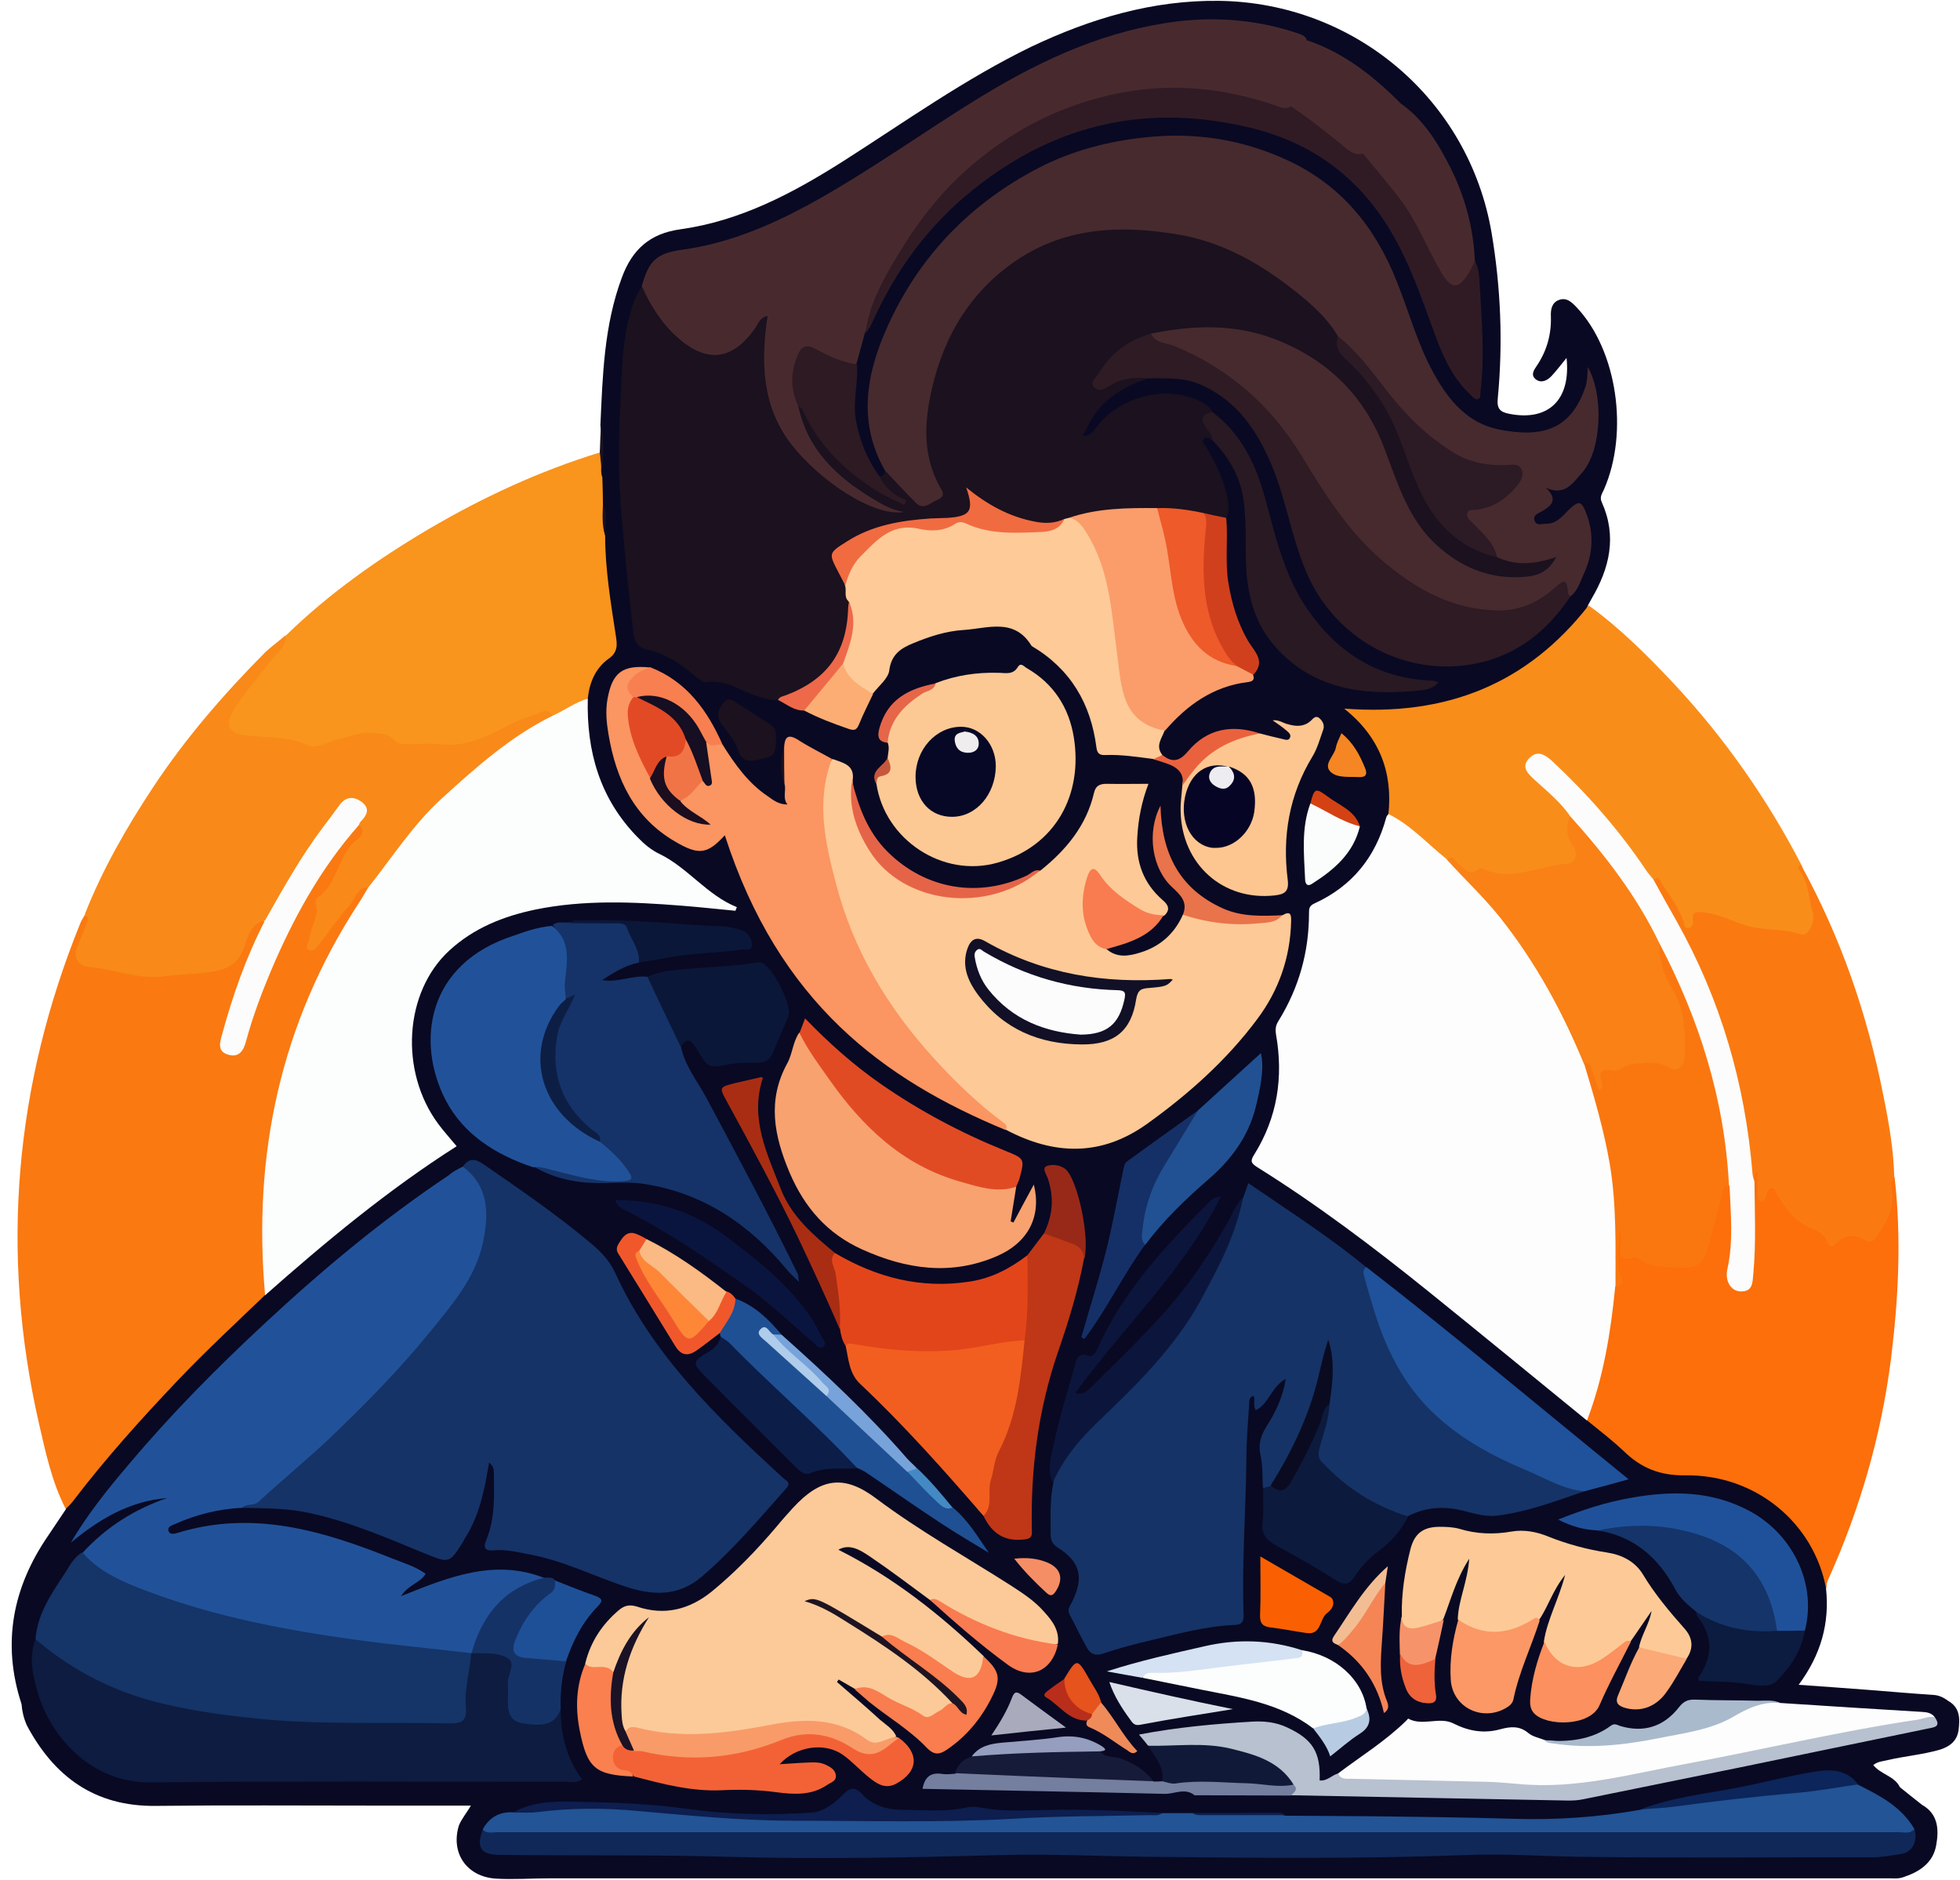
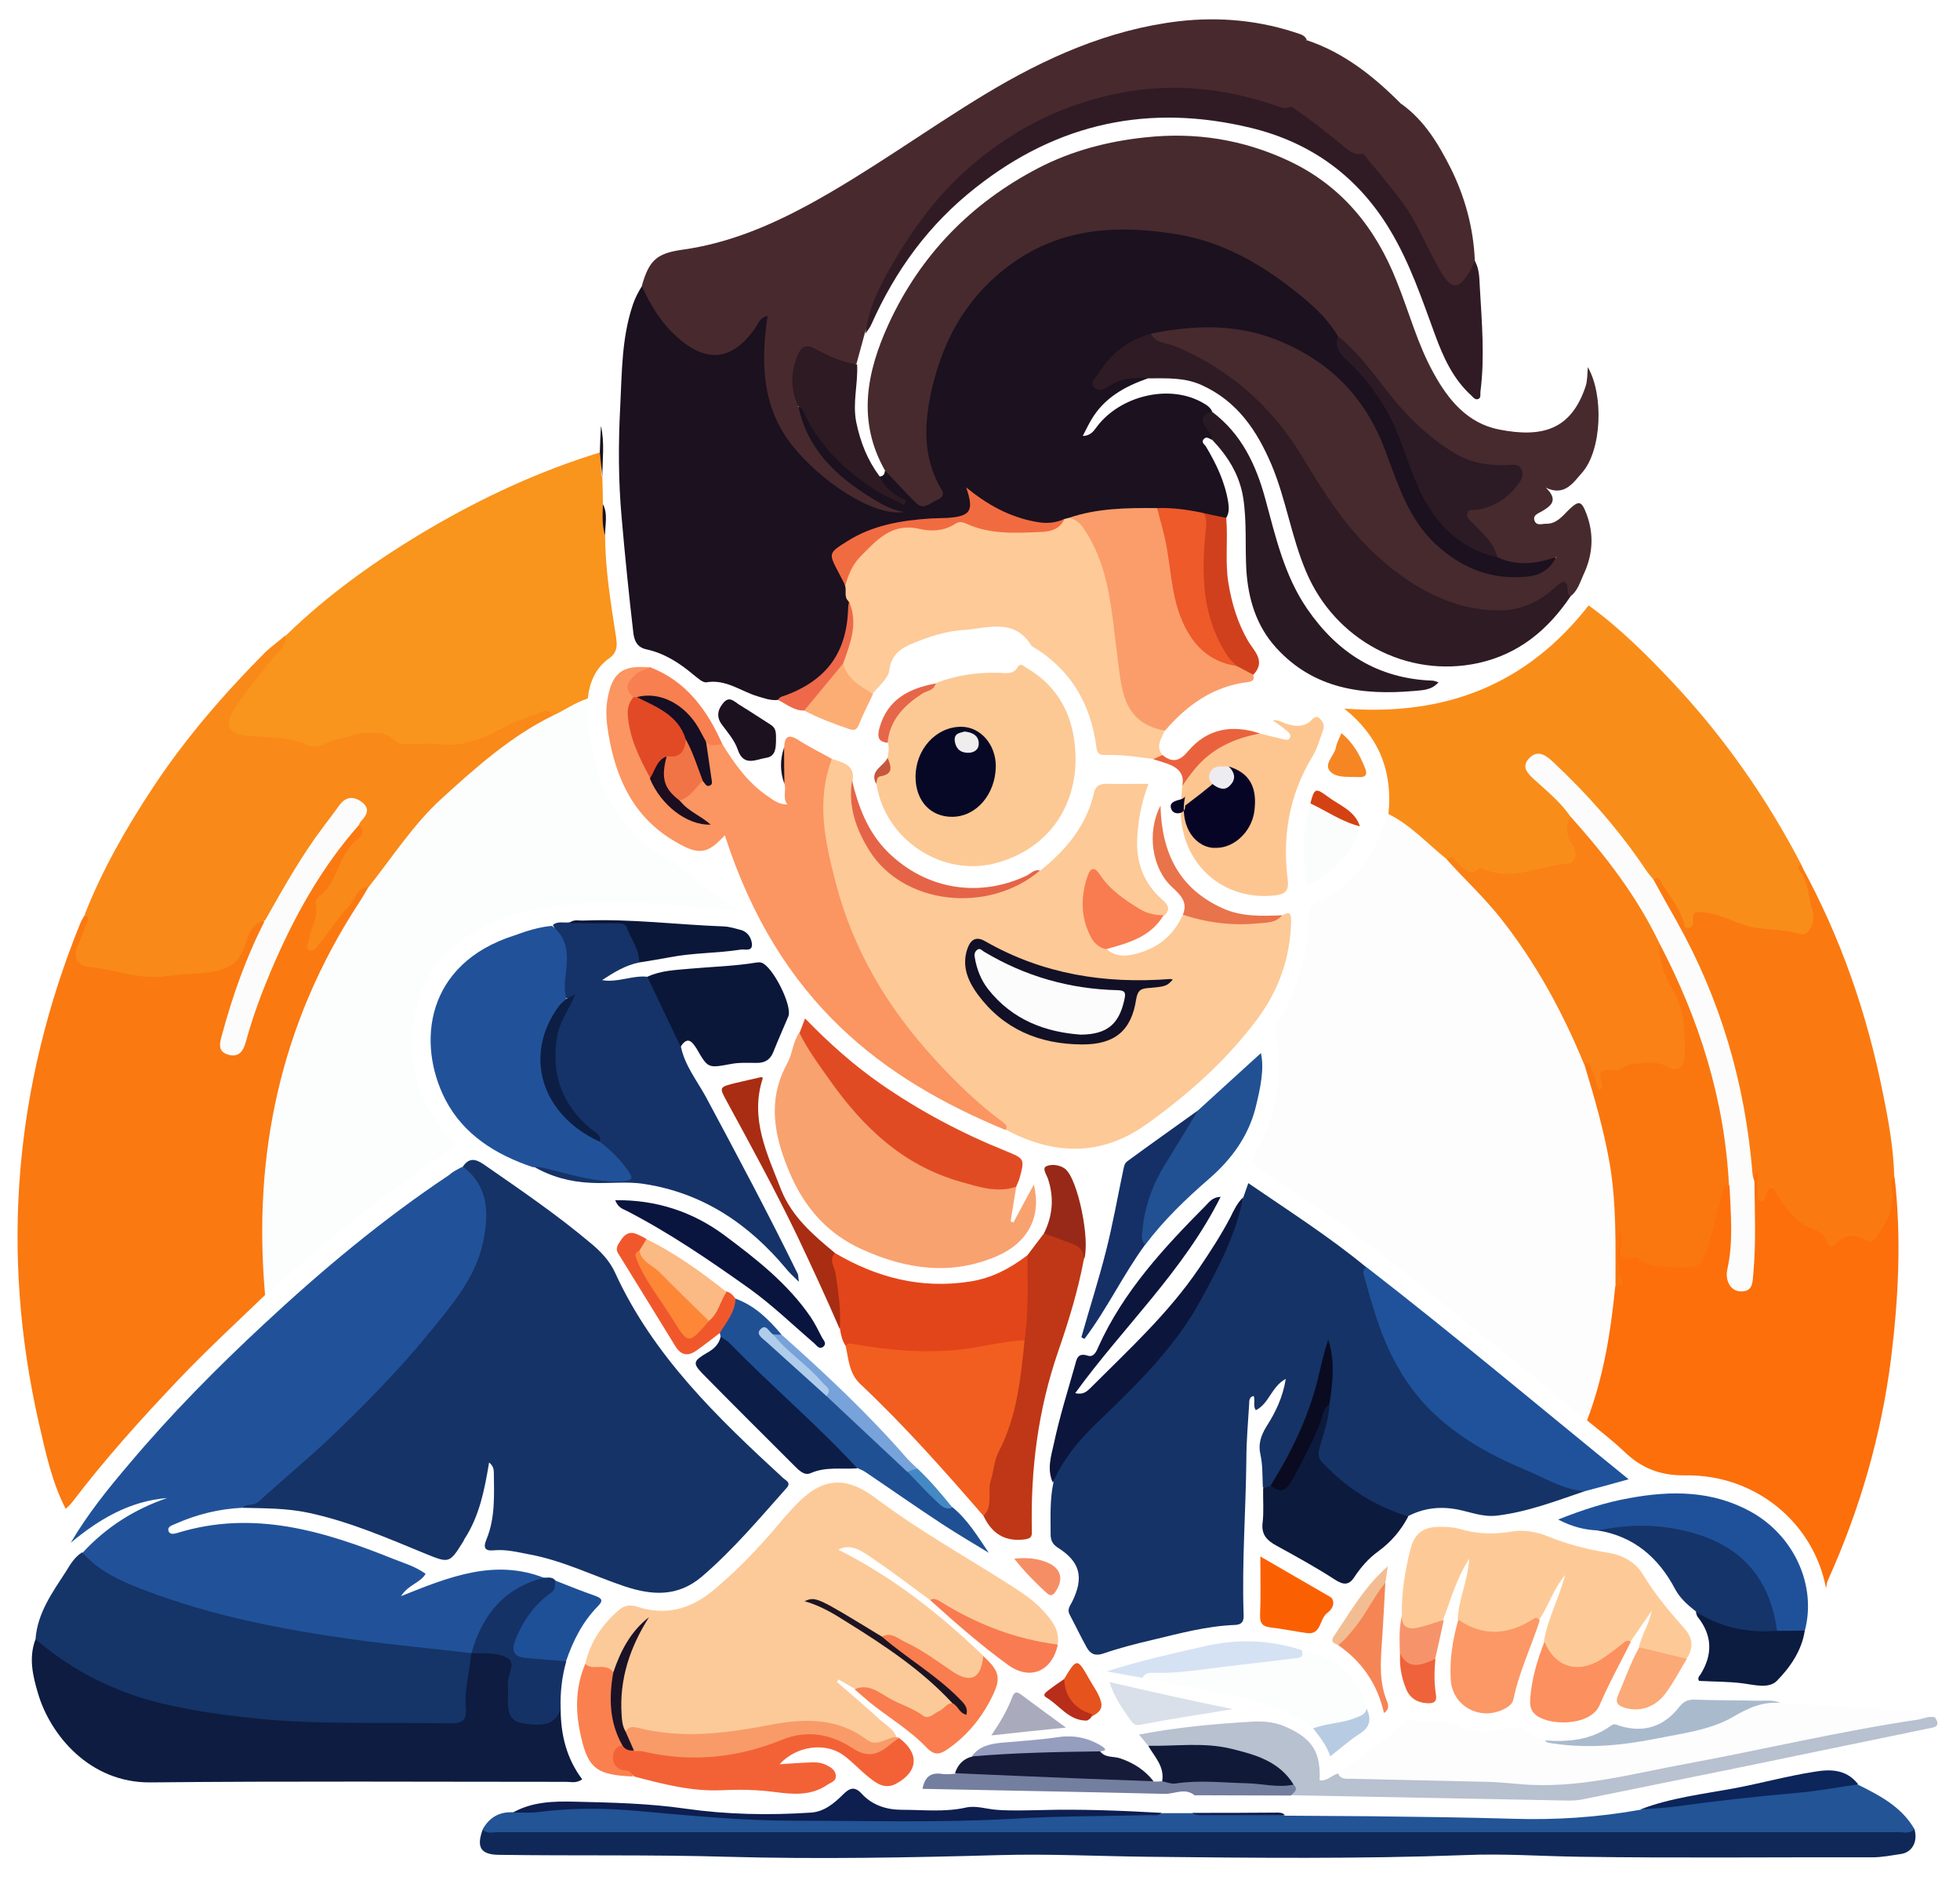
<svg xmlns="http://www.w3.org/2000/svg" height="672.2" preserveAspectRatio="xMidYMid meet" version="1.0" viewBox="-4.2 -0.3 700.9 672.2" width="700.9" zoomAndPan="magnify">
  <g>
    <g>
-       <path d="M3.5,609.1c-7.1-21.7-3.2-41.7,9.5-60.2c2.1-3.1,4.2-6.3,6.3-9.4c1.2-4.5,4.8-7.5,7.6-11 c16.6-21.1,35.6-40.1,54.7-58.9c2.7-2.7,6.1-4.7,8.5-7.7c19.6-18.1,40.3-34.7,62.5-49.6c4.3-2.9,4.4-2.9,1.1-7 c-13.4-17.1-15.4-35.7-6.7-55.3c4.7-10.6,13.9-16.8,24.2-21.3c10.3-4.5,21.2-6.3,32.4-7.2c17.3-1.3,34.5,0.8,52.1,2.2 c-6.3-3.9-12.1-7.9-17.1-12.9c-1.1-1.1-2.4-1.9-3.7-2.5c-17.2-8.5-24.9-23.6-29-41.4c-1.3-5.7-0.9-11.6-1-17.4 c0.4-5.9,2.7-11,7.2-14.8c2.5-2.1,2.9-4.4,2.5-7.5c-1.8-12.1-3.9-24.2-3.8-36.6c0-3.7,0.5-7.4-0.7-11c-0.6-3.2-0.4-6.5-0.4-9.8 c0-6,1.8-11.9,0.8-17.9c0.8-17.9,1.3-35.9,7.7-53c3.7-10,10-15.7,20.9-17.2c21.5-3,40.2-12.9,58.3-24.4 c22.1-14.1,43.5-29.4,67.2-40.9C385.9,6.3,408-0.3,431.8,0c48.5,0.7,89.3,35.3,97.4,83c3.3,19.6,4.1,39.4,2.2,59.2 c-0.4,3.8,1,4.9,4.2,5.5c13.8,2.7,22-4.9,20.4-20c-2,2.4-3.6,4.6-5.4,6.5c-1.4,1.5-3.5,2.6-5.4,1.3c-2.3-1.6-0.8-3.6,0.3-5.2 c3.5-5.3,5.1-11.1,4.9-17.4c-0.1-2.3,0.2-4.9,2.8-5.9c2.8-1.1,4.7,0.8,6.4,2.6c14.4,15.2,18.8,44.5,9.8,65.1 c-0.6,1.4-1.7,2.7-0.8,4.6c5.5,12.2,2.8,23.6-3.7,34.6c-0.4,0.7-0.8,1.5-1.2,2.2c-2.2,6.8-7.2,11.5-12.5,15.8 c-16.5,13.5-35.5,21.3-56.8,23.3c-4.5,0.4-8.9-0.4-14.5-1c11,10.4,15.2,22.4,13.4,36.5c-3.6,14.3-11.8,25.1-24.7,32.3 c-2.1,1.2-3.3,2.4-3.4,4.9c-0.7,13.5-4,26.2-11.2,37.8c-1.2,2-0.7,4.3-0.3,6.4c2.4,13.3-0.4,25.8-6.5,37.7 c-2.6,5.1-2.6,5.2,2.1,8.3c37.8,24.5,72.1,53.6,106.7,82.2c2.7,2.2,5.3,4.6,8.1,6.7c5.9,4.6,11.8,9.2,17.4,14.2 c3.9,3.5,8.1,4.7,13.2,4.6c13.1-0.2,25.3,3,36,11c6.5,4.9,11.6,10.9,15.4,18.1c2.1,4,3.3,8.3,2.7,12.9c1.3,12.4-1.8,23.6-9.8,34.4 c8.8,0.6,16.7,1.2,24.7,1.8c7.8,0.6,15.5,1.3,23.3,1.8c2.1,0.1,3.8,0.9,5.4,2.1c4.3,2.4,4.3,6.3,3.8,10.4c-0.5,4-3.2,6-6.7,7.1 c-6.2,1.8-12.7,2.3-19,3.8c-1.6,0.4-3.2,0.4-4.8,1.7c2.7,3.4,7.6,3.9,9.5,7.9c2.6,2.1,5.2,4.2,7.9,6.3c5.8,3.3,6.1,8.8,5.1,14.4 c-1.1,6.4-6,9.6-11.8,11.5c-1.4,0.5-2.9,0.5-4.4,0.4c-159.9,0-319.7,0-479.6,0c-6.5,0-13,0.5-19.5,0.1c-10.3-0.8-16-9.2-13-19 c1-2.4,2.7-4.4,4.3-7.1c-11.7,0-22.8,0-33.9,0c-26.3,0-52.6-0.2-79,0.1c-21.6,0.2-36.1-10.4-45.9-28.8 C4.3,614.2,3.7,611.7,3.5,609.1z" fill="#090923" />
-     </g>
+       </g>
    <g>
      <path d="M90.6,462.8c-10.4,10-21,19.8-31,30.3c-13.3,14-26.2,28.3-37.9,43.7c-0.7,0.9-1.6,1.7-2.4,2.5 c-5-9.7-7.2-20.3-9.6-30.7C-4.2,447.5,1,387.9,24.5,329.9c0.4-1.1,1.1-2,1.6-3c2.9,0.3,2,2.5,1.7,4c-0.5,2.5-1.8,4.6-2.7,7 c-1.2,3.4-0.2,5.7,3.3,6.3c10.4,1.7,20.8,5.1,31.6,2.6c2.6-0.6,5.3,0,8-0.3c6.4-0.7,11.8-2.6,14.2-9.7c1.2-3.6,2.5-7.8,7.5-8.3 c2,2.2,0.1,4-0.7,5.8c-5,11.1-9.4,22.4-12.3,34.2c-0.3,1.1-0.6,2.2-0.7,3.4c-0.1,1.5,0.3,2.7,1.8,3.2c1.5,0.5,2.6-0.1,3.5-1.3 c1.1-1.5,1.4-3.4,1.9-5.1c7.9-25.5,19.4-49.1,35.8-70.3c1.3-1.7,2.5-3.6,4.9-4c3.4,1.1,2.4,3.9,1.1,5.1c-6.3,5.6-7,14.7-13.2,20.2 c-0.9,0.8-1.8,1.8-1.7,3c0.4,5-2.2,9.3-2.9,14.7c2.5-1,3.5-2.9,4.6-4.5c3.4-5.4,7.8-9.9,11.7-14.9c1.1-1.4,2.8-4.3,4.5-0.2 c-2.4,6.9-7.3,12.2-10.7,18.5c-13.1,23.8-21.5,49-24.6,76c-1.7,15-3.1,30.1-1.1,45.3C91.9,459.4,91.4,461.2,90.6,462.8z" fill="#fa7911" />
    </g>
    <g>
      <path d="M492.3,290.9c1.6-15.1-3.2-27.7-15.8-37.8c36.4,2.8,65.4-8.7,87.4-36.9c11.2,8.1,21,17.9,30.4,27.9 c18.2,19.5,33.4,41.2,45.7,64.9c1.6,5,4.1,9.7,5,15c0.5,2.7,0.6,5.2-0.7,7.8c-1.2,2.3-2.9,3.5-5.6,3.1c-9.8-1.5-19.8-2.4-29.1-6.4 c-3-1.3-6.3-2.9-8.1,2.5c-1,2.9-3.5,1.7-4.6-0.9c-1.8-4.5-4.3-8.6-7.1-12.5c-0.8-1.1-1.5-2.2-2.8-2.8c-6-4.7-9.3-11.6-14-17.4 c-6.9-8.6-14.8-16.1-22.5-23.9c-0.8-0.8-1.7-1.6-2.8-2.1c-1.5-0.7-2.9-0.8-4.1,0.5c-1.1,1.3-0.8,2.8,0.1,4.1 c1.4,1.9,3.4,3.1,5.1,4.7c3.6,3.5,8.5,6.1,9.2,11.9c-0.6,3.2,0,6.2,1.4,9.1c1.7,3.8,0.9,6.9-2.5,7.8c-7.6,2.1-15.6,4.1-23.3,3.8 c-6.8-0.2-14.6,0.3-20.2-5.6c-3.7-1.1-5.9-4.2-8.6-6.5C500.7,297.6,495.8,295.1,492.3,290.9z" fill="#f98d1a" />
    </g>
    <g>
      <path d="M648.8,567.7c-4.4-23.4-25.2-40.8-50.4-40.4c-9.2,0.1-15.8-2.7-22-8.7c-4.1-3.9-8.6-7.3-13-10.9 c-1.1-1.2-0.6-2.5-0.1-3.8c4.2-12.2,6.7-24.7,7.9-37.6c0.2-2.1,0.6-4.3,1.5-6.3c1.1-1.3,1.5-2.6,1-4.5c-1.2-4.7-0.6-9.6-0.5-14.4 c0-1.2,0-3,1.7-3.1c1.4,0,1.8,1.7,1.6,2.7c-0.8,5.4,2,7.2,6.8,8.6c4.6,1.3,9.1,1.9,13.7,2.2c4.3,0.3,6.9-1.6,8.1-5.8 c1.5-5.3,3.2-10.5,4.2-15.9c0.4-2,0.9-3.9,2-5.6c1.3-2.1,2.6-1.6,3.8,0.1c1.3,8.9,0.7,17.9,0.3,26.8c-0.1,3-1.8,7.4,2.6,7.7 c3.9,0.3,3.2-4.4,3.5-7.1c0.8-9.6,0.1-19.3,0.4-28.9c0.4-1.8-0.4-4.8,2.2-4.7c1.9,0.1,1.4,3,1.5,4.8c0.1,0.8,0,1.7,0.3,2.9 c1.4-0.6,1.9-2.8,3.7-2.4c1.8,0.4,2.5,2.1,3.4,3.4c3.3,4.9,7.5,8.5,12.7,11.6c3.9,2.3,7,4.8,11.5,2.1c0.5-0.3,1.3,0,2-0.1 c2.2-0.3,4.7,2.3,6.6,0c2.5-3.2,5.4-6.4,5.3-11c0-1.8-0.1-3.7,0.1-5.5c0.2-1.3-0.1-3.2,2.1-3.3c2.5,21.8,1.4,43.5-1.3,65.2 c-3.5,27.4-11.1,53.6-22.4,78.7C649,565.7,649,566.7,648.8,567.7z" fill="#fc6f0b" />
    </g>
    <g>
      <path d="M212.2,191.2c0,12,2,23.9,3.8,35.7c0.5,3.2,0.9,6-2.6,8.4c-4.6,3.3-6.8,8.4-7.4,14.1c-4,3.2-8.2,6.1-13.5,6.8 c-4.6-0.8-8.6,1.2-12.1,3.4c-12.1,7.5-25.2,8.7-38.8,7.6c-1.9-0.1-3.7-0.4-5.2-1.5c-4.7-3.4-9.7-2.8-14.8-1.5 c-2.7,0.7-5.5,1.4-8.1,2.4c-4,1.4-7.5,1.3-11.5-0.4c-4.2-1.7-9.1-1.5-13.8-1.9c-1.7-0.1-3.3,0-5-0.4c-7.1-1.7-8.7-5.3-4.7-11.4 c5.1-7.8,11.1-14.9,17.1-22c0.9-1.1,2.2-2,2.5-3.6c15.3-14.9,32.7-27.2,51-38c19.4-11.4,39.7-20.8,61.2-27.4c1.3,2.9-0.2,6,0.9,8.9 c0.1,3.2,0.2,6.5,0.2,9.7C212.5,183.7,211.1,187.5,212.2,191.2z" fill="#f9941c" />
    </g>
    <g>
      <path d="M98,226.8c0.3,4.3-3.3,6.3-5.4,9.1c-4.2,5.7-9,11-12.9,17c-3.9,6-2.4,9.3,4.7,9.9c3.8,0.3,7.6,0.5,11.4,0.9 c3.5,0.4,6.6,0.9,9.9,2.5c3.7,1.8,7.4-1.6,11.3-2.2c3.6-0.6,6.8-2.4,10.7-2.2c3.3,0.2,6.6-0.1,9.2,2.7c1.2,1.3,3.3,1.4,5.2,1.4 c3.7-0.1,7.4-0.4,11,0c9.3,1.1,17.1-2.8,24.9-7c3.8-2.1,8.1-3,12-4.8c1.5-0.7,2.5,0.3,3.4,1.4c-0.7,2.2-2.8,2.8-4.5,3.7 c-13.6,8-25.4,18.2-36.6,29.1c-7,6.8-12.7,14.9-18.6,22.7c-1.7,2.3-2.7,5.5-6.1,6c-4.2,0.1-4.7,4.2-6.8,6.5c-4,4.3-7.2,9.4-11,14 c-0.8,0.9-1.8,2.9-3.6,1.9c-1.5-0.9-0.1-2.4,0.1-3.6c0.5-4.5,3.8-8.5,2.3-13.4c-0.1-0.5,0.3-1.4,0.7-1.7c7.6-5,7.1-15.6,14.4-20.9 c1.2-0.9,3-3.2,0.4-5c-0.6-1.2,0-2.2,0.6-3.3c1-1.7,0.7-3.2-1-4.3c-1.6-1-3.2-0.8-4.6,0.4c-2.7,2.5-4.8,5.5-6.9,8.5 c-6.8,9.8-13.2,19.9-18.8,30.4c-0.6,1.1-1.1,2.5-2.8,2.4c-4.5,0.8-5.9,4.8-7,8.2c-2.5,8.3-7.3,9.8-15.8,10.6 c-4.3,0.4-8.5,0.5-12.8,1.1c-9.4,1.4-18.2-2.5-27.4-3.3c-3.2-0.3-6-2.8-4.2-7.1c1.1-2.6,2.1-5.2,3.1-7.8c0.5-1.4,1.4-2.8-0.4-3.9 c6.4-16.2,15-31.2,24.6-45.7c11.6-17.5,25.3-33.3,40.1-48.2C93.1,230.7,95.6,228.9,98,226.8z" fill="#f98918" />
    </g>
    <g>
      <path d="M673.2,421c-1.2,1-1.1,2.5-0.9,3.7c1.2,6.8-1.8,12.2-5.6,17.4c-1,1.5-1.9,2.1-3.6,1.2 c-3.8-2.2-7.5-2.3-10.8,1.2c-1.7,1.8-2.6,0.8-3.2-0.9c-1.1-2.8-3.3-3.7-5.9-4.8c-5.5-2.2-8.7-7-11.9-11.7c-0.6-0.9-0.7-2.6-2.1-2.5 c-1.3,0.1-1.5,1.6-1.9,2.7c-0.3,1-0.6,2.3-1.7,2c-1.4-0.3-1.3-1.7-1.3-2.9c0-2.4,0-4.9,0-7.7c-1.5,1.3-0.8,2.6-1.2,3.6 c-2.3-0.8-2-2.8-2.1-4.5c-3.1-34.1-13.2-65.9-30.9-95.3c-1.5-2.4-4-4.6-3-8.1c2.2-1.9,2.5,0.7,3.1,1.5c2.9,4.2,5.9,8.4,7.7,13.3 c0.3,0.9,0.1,2.7,1.9,2.3c1.1-0.2,1.6-1.4,1.4-2.4c-0.6-3.9,1.8-3.3,4.2-3.1c6,0.7,11.1,3.9,17,5.2c5.8,1.2,11.7,0.7,17.4,2.6 c2.5,0.9,5.3-4.2,4.2-8c-1.6-5-1.3-10.6-4.8-15c-0.6-0.8-0.4-1.6,0.7-1.7c14.1,25.7,23.6,53.1,29.3,81.9 C671.2,400.8,673,410.8,673.2,421z" fill="#fa7a11" />
    </g>
    <g>
      <path d="M211.2,170.3c-0.3-3-0.6-5.9-0.9-8.9c0.1-3.1,0.2-6.3,0.4-9.4C212.1,158.1,211.2,164.2,211.2,170.3z" fill="#1b111f" />
    </g>
    <g>
      <path d="M406.3,135c-8.3,2.9-15.7,7-20.3,14.9c-1,1.7-1.8,3.4-3,5.7c3.1-0.1,4-2,5.2-3.5c8.1-10.6,25.1-15.1,37.1-8.7 c1.6,0.9,3.2,1.7,4,3.5c-1.5,1.9-2.3,3.8-0.6,6.1c0.8,1.1,1.8,2.4,0.6,4c-1-0.3-2-1.5-3.1-0.2c-0.9,1.1,0.3,1.8,0.8,2.5 c3.7,6.2,6.8,12.6,8,19.9c0.3,2.1,0.4,3.9-0.7,5.7c-3,1.8-5.8-0.6-8.7-0.5c-5.4-1-10.9-1.4-16.4-1.9c-10.1,0.3-20.1,0.9-30,3.3 c-0.7,0.3-1.5,0.5-2.3,0.7c-5.1,2.7-10.3,1.6-15.5,0.1c-6.3-1.8-12.1-4.5-17.4-9c0.8,4.5-1.2,6.8-5.3,7.9 c-5.5,1.4-11.2,0.9-16.8,1.7c-8.2,1.2-15.9,3.3-22.9,7.7c-4.8,3-5,3.7-2.5,8.7c0.9,1.8,1.9,3.5,2.6,5.4c0.6,2,0.8,4,1.3,6 c0.7,15.6-7.2,28.3-21.1,33.8c-1.7,0.7-3.4,1.2-5.3,1.2c-2.6,0.3-4.9-0.6-7.3-1.3c-6-1.8-11.3-6.2-18.3-5c-1.3,0.2-3.2-1.6-4.6-2.7 c-5-4.2-10.4-7.7-16.9-9.1c-3.1-0.7-4.2-2.8-4.6-5.7c-1.6-13.8-3-27.6-4.2-41.4c-1.2-13.3-1.2-26.6-0.5-39.8 c0.6-12.1,0.5-24.5,4.5-36.3c0.8-2.4,1.9-4.5,3.2-6.6c2.5,0.1,2.5,2.4,3.2,3.9c3.3,6.8,8,12.2,14.3,16.3c7.6,4.9,13.4,4,19.5-2.6 c1.7-1.8,2.9-4.1,4.5-6c0.8-0.9,1.7-1.9,2.9-1.5c1.6,0.5,1.5,2.1,1.3,3.4c-0.8,4.3-0.4,8.6-0.6,13c-0.4,14,4.9,25.5,14.7,35.3 c8.3,8.4,18,14.5,27.8,18.3c-13.2-5.7-24.3-15.2-30.8-29.6c-1-2.2-2.4-4.5-1.4-7.1c2.6-1.2,3,1,3.8,2.4c7.3,13.7,18.4,23.3,32,30.3 c-3.3-1.7-6.3-3.7-6.3-8.1c1.3,0,2-0.7,2-2c2.3-0.2,3,1.8,4.3,2.9c2.4,2.3,4.6,4.9,7.2,6.9c1.8,1.5,3.8,1,5.6-0.2 c1.5-1,1.6-2.4,0.9-3.9c-7.5-17.2-4.8-33.9,2.6-50.2c6.5-14.3,15.5-26.7,29.9-34.4c9.7-5.2,19.9-8,31-8.5 c30.9-1.5,55.9,10.6,77,32.4c1.9,1.9,3.8,3.7,4.4,6.5c-0.2,3.8,1.6,6.7,4.2,9.2c10,9.3,16.2,20.9,20.7,33.6 c2.8,7.8,5.2,15.8,10.9,22.2c5.7,6.6,12.4,11.4,20.9,13.7c5.4,1.7,10.8,2,16.3,0.7c1.5-0.3,3.5-1.4,4.3,0.8 c0.6,1.7-0.8,3.1-2.2,4.1c-6.4,4.6-13.6,4.3-20.6,2.8c-17.1-3.8-27.6-15.2-34.1-30.8c-1.9-4.6-3.8-9.2-5.4-14 c-8.6-25.9-35.1-44.4-62.4-43.5c-6.5,0.2-12.9,0.6-19.3,2.1c-10.2,2.8-17.2,8.7-19.7,16.6c2.4,0.6,4-1.2,6-1.7 C398.5,134.2,402.4,131.9,406.3,135z" fill="#1b111f" />
    </g>
    <g>
      <path d="M573.4,459.9c-1.6,16.3-4.2,32.4-10.1,47.8c-19-15.5-38-31.1-57.1-46.5c-19.5-15.7-39.5-30.8-60.8-44.1 c-2.2-1.4-2.6-2.2-1.1-4.5c8.3-13.3,10.5-27.7,7.8-43c-0.3-2-0.1-3.3,1-5c7.2-11.7,10.8-24.5,10.8-38.3c0-1.8,0.1-2.7,2.1-3.6 c13.3-6.1,21.7-16.5,25.5-30.6c0.1-0.5,0.5-0.9,0.8-1.3c8.1,4,14,10.7,20.9,16.2c5.4,3.1,9.5,7.7,13.5,12.3 c13.4,15.3,24.3,32.4,32.6,51.1c1.5,3.5,3.5,6.8,4.3,10.6c5.7,15,9,30.5,10.8,46.4c0.9,8.3-1.3,16.5-0.7,24.8 C573.8,454.7,575.3,457.4,573.4,459.9z" fill="#fdfdfd" />
    </g>
    <g>
      <path d="M161.3,416.9c2.2-3.2,4.4-2.9,7.5-0.8c13.1,9.1,26.2,18,38.4,28.3c3.5,2.9,6.6,6.2,8.5,10.3 c13.6,29.8,36.6,51.9,60.2,73.6c1,0.9,2.9,1.6,1.2,3.5c-9.7,10.9-19.1,22.1-30.3,31.7c-8.7,7.4-17.9,6.7-27.6,3.5 c-11.3-3.8-22.1-9.2-33.9-11.4c-4.2-0.8-8.5-1.9-12.8-1.5c-3.6,0.4-3.9-1.2-2.7-4c3.1-7.6,2.7-15.6,2.6-23.6c0-1.4-0.2-2.6-1.7-3.8 c-1.6,9.6-3.4,19-8.7,27.2c-0.3,0.4-0.4,0.9-0.7,1.3c-4.8,7.7-5,7.5-13.4,4.1c-13.6-5.6-27.2-11.5-41.7-14.6 c-7.9-1.7-15.8-1.6-23.8-1.8c1.3-3.1,4.8-2.9,7.1-4.8c7.1-5.8,13.9-12,20.5-18.2c18.4-17.6,36.6-35.4,50.6-56.9 c4.5-6.9,7.8-14.2,7.7-22.8c-0.1-6.3-1.3-11.8-5.6-16.6C162,418.7,161.4,417.9,161.3,416.9z" fill="#153367" />
    </g>
    <g>
      <path d="M407.4,119c14.9-3,29.6-3.6,44.1,1.9c19,7.3,32.3,20.3,39.5,39.5c4.6,12.1,8.3,24.7,18.2,33.9 c9.2,8.6,20.1,12.9,32.7,11.6c4-0.4,7.9-2,10.4-7c-7.6,2.6-14.3,3.2-21,0.1c-3.4-3.9-6.3-8.2-9.9-11.9c-3.2-3.3-2.4-5.6,2.2-6.4 c5.5-1,10-3.6,13.4-7.9c0.9-1.2,2-2.4,1.2-4.1c-0.7-1.4-2.2-1.5-3.5-1.4c-15.4,0.9-26.2-7.8-35.9-17.8c-8.4-8.6-15-18.7-23.4-27.3 c-0.6-0.6-0.8-1.5-1.1-2.2c-4.5-7.6-11.3-13.1-18.1-18.3c-11.6-8.8-24.3-15.6-38.9-18.1c-21-3.6-41.5-2.7-59.6,10.3 c-16.6,11.9-25.6,28.7-29.4,48.4c-2.2,11.3-1.9,22.4,4.3,32.7c1.1,1.9-0.4,3-1.7,3.5c-2.4,1-4.8,3.8-7.6,1 c-3.8-3.8-7.4-7.7-11-11.5c-10.1-17.7-6.6-35.3,1.3-52.5c11.4-24.7,29.5-43.2,53.5-55.7c12-6.2,24.9-9.6,38.5-11 c17.8-1.9,34.7,0.8,50.8,8.3c19.1,8.9,31.3,24,38.9,43.3c4.4,10.9,7.4,22.4,13.2,32.8c5.2,9.5,12.1,17.9,23.4,20.1 c15.3,3,25.7,0.2,30.9-15.4c0.7-2.1,0.6-4.5,0.8-6.9c5.7,9.7,5.1,29.7-2.1,37.8c-2.9,3.2-6.1,8.6-12.9,5.3c4.7,4.5,1.8,6.6-1.7,8.6 c-1.3,0.7-3.1,1.4-2.3,3.3c0.7,1.8,2.6,1,4,1c3.8,0.1,5.9-2.7,8.2-5c3.6-3.4,4.5-3.3,6.3,1.4c2.8,7.4,2.3,14.7-1,21.7 c-1.3,2.8-2.1,6-4.9,8c-3.6-2.6-3.6-2.7-7.7,0.3c-8.1,5.9-17.1,7.3-26.6,5.3c-13.6-2.7-25-9.5-35.3-18.8 c-11.3-10.2-19.3-22.9-27.1-35.7c-11.7-19.4-28-33.1-49.3-41C409.6,122.5,406.3,122.7,407.4,119z" fill="#472a2e" />
    </g>
    <g>
      <path d="M562.4,533c-10.3,3.5-20.4,7.4-31.3,8.7c-5,0.6-9.5-1.3-14.1-2.2c-6.3-1.2-12.1-0.5-17.7,2.4 c-1.4,1-2.8,0.8-4.3,0.1c-9.4-4.4-18.4-9.2-25.7-16.8c-2.9-3-3.7-6-2.4-10c1.4-4.4,2.9-8.8,3.1-13.6c1.2-6.5,1.2-13.1,0.9-19.5 c-3.3,17.5-9.1,34.2-19.9,49c-1.1,0.8-2.2,1.7-3.6,0.5c-0.2-4,0-7.9-0.9-11.9c-0.8-3.5,0.2-6.7,2.2-9.9c3.2-5,5.8-10.3,6.9-17 c-5.2,2.8-5.9,8.8-10.7,11.2c-1.2-1.6-0.1-3.5-0.8-5.1c-1.6,0.4-1.6,1.7-1.6,2.9c-0.4,6.6-1,13.2-1,19.9c-0.2,18.3-1.6,36.5-1,54.8 c0.1,2.3,0.1,4.2-3.2,4.3c-10,0.4-19.6,3-29.2,5.3c-6,1.4-11.9,2.9-17.7,4.9c-2.9,1-4.6,0.2-5.9-2c-2.2-3.9-4.1-8-6.2-11.9 c-1-1.9,0.2-3.2,0.9-4.6c4.3-8.7,2.9-14.3-5.2-19.4c-2-1.3-2.5-2.8-2.5-4.9c0-6.1-0.3-12.3,1-18.3c0.9-6.9,5.1-12,9.6-16.9 c9.2-9.8,19.4-18.6,28.1-28.9c12.1-14.4,20.6-30.9,27.1-48.4c1-2.6,2-5.2,3.1-7.8c0.5-1.5,1.1-3,1.8-5.1 c14.4,9.9,28.9,19.1,42.2,30.1c2.5,11.4,5.9,22.5,11.3,32.9c6.1,11.7,14.8,20.8,25.9,27.8c11.9,7.5,24.7,13.1,37.9,17.8 C560.5,531.8,561.7,531.9,562.4,533z" fill="#153366" />
    </g>
    <g>
      <path d="M161.3,416.9c8.8,6.6,9.7,15.8,7.1,27.6c-2.8,12.5-11.2,22.1-19,31.7c-11,13.5-23.3,26-35.9,38 c-8.2,7.7-16.9,14.9-25.2,22.5c-1.8,1.7-4.3,0.5-5.9,2.2c-8.4,0.4-16.4,2.4-24,5.8c-1.1,0.5-2.9,0.9-2.3,2.6 c0.5,1.3,2.1,0.9,3.1,0.6c27.2-8.4,52.4-0.7,77.3,9.3c3.8,1.5,7.9,2.7,11.5,5.3c-1.9,3.3-6.1,3.8-8.8,8 c17.2-6.9,33.5-13.5,51.3-6.5c0.2,2.2-1.8,2.1-3,2.5c-9.7,2.8-15.8,9.4-19.4,18.5c-0.9,2.2-1.5,4.4-3.2,6.2 c-0.4,0.3-0.9,0.5-1.4,0.7c-34.8-2.4-69.1-7.1-102.6-17.2c-10.7-3.2-21.2-7-30.5-13.5c-2.2-1.5-5.2-2.7-5-6.3 c8.4-9.1,18.5-15.5,30.2-19.5c-13.5,1.1-24.4,7.6-34.5,16c6-10.2,13.3-19.3,20.9-28.2c14.9-17.7,31.2-34.2,48.1-49.9 c20.8-19.4,42.6-37.6,66.3-53.4C157.7,418.7,159.5,417.8,161.3,416.9z" fill="#215299" />
    </g>
    <g>
      <path d="M127.4,317.2c8.6-10.8,16.1-22.6,26.3-31.9c12.2-11.1,24.6-22.2,39.6-29.6c4.3-1.9,8.1-4.8,12.7-6.2 c-0.5,18.9,4.3,35.8,17.8,49.6c2.3,2.4,4.9,4.6,7.9,6c10.2,5,16.9,14.7,27.6,19c-0.2,0.4-0.3,0.8-0.5,1.3c-6.3-0.6-12.7-1.3-19-1.8 c-17.6-1.4-35.2-2.2-52.7,1.4c-11.4,2.4-21.9,6.6-30.6,14.6c-16.2,14.9-17.9,43.2-4,62c2,2.7,4.2,5.1,6.6,8 c-24.5,15.6-46.8,34.1-68.5,53.3c-4.5-50.3,5.5-97.1,33.2-139.8C125.1,321.2,126.2,319.2,127.4,317.2z" fill="#fcfdfd" />
    </g>
    <g>
      <path d="M391.5,339.1c3.8,3.3,8.1,2.5,12.2,1.2c7-2.2,12.1-6.7,15.1-13.5c2.8-1.5,5.5,0.1,8.2,0.6 c9.2,1.6,18.3,2,27.4-0.4c2.9-1.7,3.2-0.2,3.1,2.3c-0.3,12.8-4.4,24.5-12,34.7c-11,14.8-24.6,26.9-39.5,37.6 c-16.5,11.8-33.3,11.2-50.5,2.1c-3.4-3.6-7.7-6.3-11.4-9.5c-18.9-16.6-33.9-36.1-44-59.2c-6.8-15.5-10.7-31.9-10.8-48.9 c0-5.2,0.2-10.7,4.2-15c3.6,1.4,8.1,2,7.2,7.7c0.8,10.1,3.1,19.8,9.9,27.6c10.9,12.6,28.8,16.3,46.2,10c3.9-1.4,7.5-3.5,11.2-5.5 c9.1-7.3,16.3-16,19-27.6c0.6-2.7,2.1-3.3,4.6-3.3c4.8,0.1,9.6,0,14.9,0c-2.4,6.2-3.6,12.4-4,18.9c-0.6,9.1,2.2,16.7,9.1,22.7 c1.9,1.6,2.8,3.3,0.7,5.4c-3.7,2.1-6.8,0.2-9.8-1.5c-4.6-2.6-8.8-5.9-12.4-9.9c-0.8-1-1.5-2.7-2.9-2.4c-1.9,0.5-2,2.5-2.1,4.1 C383.8,325.6,384.5,333.4,391.5,339.1z" fill="#fdc996" />
    </g>
    <g>
      <path d="M281.3,145c3.2,15.3,13.5,25.1,26.2,32.8c3.2,1.9,6.4,4.1,11.6,5c-11,1.8-30.3-11.3-40.3-24.2 c-10.5-13.5-11-29.4-8.5-45.9c-2.9,0.5-3.4,2.9-4.5,4.4c-8.1,11.6-17.4,12.6-27.9,3.1c-5.7-5.1-9.5-11.4-12.6-18.2 c2.6-9.3,5.4-11.7,14.5-13c16-2.2,30.7-8.3,44.8-15.9c21.9-11.9,42-26.7,63.3-39.6c21.5-13,44.2-23.2,69.4-26.2 c14.8-1.7,29.5-0.3,43.7,4.7c1,0.4,1.7,1,2.1,1.9c-4.3,4.1-4.2,5,0.7,8c12.3,7.7,24.1,15.9,33.4,27.2c1.1,1.3,2.4,2.7,4.2,1.5 c2-1.4,1.1-3.2,0.2-4.9c-0.9-1.6-2-3-3.2-4.5c-1-1.3-2.5-2.4-1.4-4.3c8.2,5.9,13.2,14.3,17.6,23c5.1,10.3,8.1,21.3,8.6,32.9 c0.4,2.3-0.6,4.2-2,5.9c-3.9,5.2-7.1,5-10.7-0.4c-3.5-5.3-5.7-11.2-8.8-16.7c-4.6-8.2-9.9-15.7-16.4-22.4c-1.1-1.2-2.4-2.3-2.7-4.1 c1.9-4.5,0.2-7.8-3.2-10.9c-5.6-5.2-11.6-10-18.4-13.6c-1.7-0.9-3.8-2.3-5.5-0.7c-2,1.9,0,3.6,1,5.2c0.6,1,1.3,1.9,0.9,3.2 c-2.6,2-5.1,0.4-7.5-0.4c-12.3-3.9-24.8-6.4-37.8-5.8c-27.1,1.3-50.8,11.3-70.6,29.7c-17,15.8-28.9,35-36.4,56.9c-1,3.7-2,7.3-3,11 c-1.9,1.6-3.8,0.6-5.6-0.1c-2.9-1.1-5.8-2.3-8.7-3.6c-3.9-1.7-5.2-1.1-6.5,3c-1.2,3.5-1,7.1-0.5,10.8 C281.2,141.7,281.8,143.3,281.3,145z" fill="#482a2e" />
    </g>
    <g>
      <path d="M328.4,571.9c-7.2-5.3-14.3-10.7-21.7-15.7c-3.3-2.2-7.1-4.6-11.1-2.3c19.4,9.7,36.3,23,51.9,38 c1.5,2.8,1,5.2-1.4,7.1c-2.6,2.1-5.4,2.5-8.3,0.6c-6.1-3.8-11.8-8.2-18.2-11.4c-2.5-1.2-4.9-2.8-8-2.6c-6.2-2.2-11.1-6.5-16.8-9.6 c-2.3-1.3-4.6-2.5-6.9-3.7c13.5,7.3,26.5,15.4,38.4,25.2c2.7,2.2,5.6,4.2,7.9,6.9c1.1,1.3,2.9,2.4,2.2,4.7 c-1.6,1.9-3.7,3.3-5.9,4.4c-2.2,1.2-4.2,1-6.5-0.1c-7.5-3.4-14.1-8.7-22.6-9.8c-1.9-1.1-3.8-2.2-5.7-3.3c-0.2,0.3-0.4,0.6-0.6,0.9 c5.2,4.5,10.4,8.9,15.4,13.5c2.1,1.8,4.6,3.2,5.8,5.9c-4.1,3.5-8,4.3-12.2,1.5c-8.6-5.7-17.7-7-27.7-5.2c-6.2,1.1-12.5,2.1-18.7,3 c-10.1,1.5-20.2,1.6-30.3-0.6c-2.5-0.5-5-0.5-7.4-0.3c-2.3-0.7-2.7-2.8-2.8-4.8c-0.9-11.7,0.9-22.8,7-31.4c-1.7,2.8-4.6,6.5-6.1,11 c-0.6,1.7-1.2,3.5-3.2,4.2c-2.1-0.3-4.2-0.8-6.3-1.1c-1.5-0.2-3.5,0.1-3.5-2.4c1.9-7.7,6-13.9,12-19c1.9-1.6,3.7-2.1,6.4-1.3 c10,3.4,18.9,1.1,27-5.5c8.5-7,16.1-14.9,23.2-23.3c1.8-2.2,3.7-4.3,5.6-6.4c10-10.9,18.4-12.1,30-3.3 c15.2,11.4,31.7,20.6,47.7,30.8c4.3,2.8,8.7,5.6,12.1,9.5c2.9,3.2,5.6,6.6,5,11.5c-3.6,1.7-7.2,0.4-10.5-0.5 c-11.4-3.3-22.7-7-32.4-14.3C330.3,572.3,329.4,572.1,328.4,571.9z" fill="#fcca99" />
    </g>
    <g>
      <path d="M25.2,554.8c6.2,7.2,14.7,10.7,23.2,13.9c24.1,9.1,49.2,13.9,74.6,17.4c13.7,1.9,27.5,3.1,41.3,4.8 c1.1,1,1.2,2.3,1,3.7c-0.8,5.9-1.7,11.9-1.6,17.9c0,3.3-2,4.8-5.1,4.8c-19-0.2-38,0.6-56.9-0.5c-14.5-0.9-28.9-2-43.1-5.2 c-16.7-3.8-32.6-9.5-46-20.8c-1.6-1.4-3.5-2.6-4.1-4.9c0.7-9.5,6.1-16.8,11-24.4C21,559,22.6,556.4,25.2,554.8z" fill="#153468" />
    </g>
    <g>
      <path d="M8.5,585.9C21.8,597.3,37.1,605,54.2,609c10.1,2.4,20.4,3.9,30.8,5c23.9,2.7,47.8,1.5,71.7,2 c4.8,0.1,6.1-1.4,5.7-5.9c-0.6-6.5,1.5-12.8,1.9-19.2c0,0,0,0,0,0c4.4-2.7,8.7-0.7,13,0.4c2.5,0.7,2.4,3.3,2.2,5.5 c-0.4,3.3-0.7,6.6-0.6,9.9c0.1,2.9,0.2,6.2,3.4,7.1c3.9,1,8.2,2.1,11.7-1.3c0.7-0.7,1.1-1.7,2.3-1.6c0,9.1,2.1,17.7,7.7,25.1 c-2.1,1.5-4,0.9-5.7,0.9c-49.6,0-99.2-0.3-148.7,0.2c-21.7,0.2-35.8-16.9-40.2-31.8C7.5,598.9,6,592.5,8.5,585.9z" fill="#0d1c40" />
    </g>
    <g>
      <path d="M376.4,185.3c0.5-0.1,1.1-0.3,1.6-0.4c4-1,5.7,1.9,7.4,4.5c5.3,8.2,7.7,17.5,9.2,27.1 c1.3,8.2,1.8,16.5,3.1,24.6c0.5,3.1,1.2,6.2,2.4,9.1c1.6,4.1,4.2,7,8.7,8.1c1.4,0.4,3.5,0.2,3.5,2.6c-1,2.8-3.4,5.5-0.9,8.7 c-0.6,1.6-1.8,1.9-3.3,1.5c-5.6-0.7-11.2-1.6-16.9-1.4c-1.9,0.1-3-0.3-3.3-2.6c-2-15.8-9.3-28.2-23.2-36.4 c-6.2-10.3-15.9-6.2-24.5-5.7c-6.1,0.4-12,2.3-17.8,4.7c-4.4,1.8-7.9,4-8.6,9.8c-0.4,2.9-3.8,5.5-5.9,8.3 c-5.8-0.9-10.3-5.2-11.7-11.4c2.1-6.6,4.2-13.2,3.5-20.3c0-0.5-0.2-1-0.5-1.4c-1.7-1.6-0.6-3.7-1.2-5.6c-1.1-3.7,1.1-6.5,2.9-9.1 c5.7-8.1,12.7-14,23.6-12.5c2.5,0.3,5.2,0.7,7.4-0.2c5.4-2.4,10.5-1.3,15.9,0.2c7.1,2,14.5,1.1,21.8,0.9 C372.3,188.3,374.6,187.2,376.4,185.3z" fill="#fdca98" />
    </g>
    <g>
      <path d="M293.3,271.1c-5.8,15.1-2.4,30,1.5,44.8c6.2,23.7,18.4,44.1,34.9,62.2c7.7,8.5,15.9,16.4,25.1,23.2 c1,0.7,1.2,1.5,0.6,2.5c-43.7-18.1-81.1-45.5-100.4-105.4c-6.2,6.7-9.2,7.3-17.7,2.3c-14.7-8.5-21.2-22.3-23.9-38.4 c-0.7-4.1-1.1-8.2-0.4-12.4c1.7-9.7,5.3-12.5,15.3-11.5c0,1.3-1,1.6-1.9,2c-4,2-5.6,4.8-3.6,9.2c-2.3,6-0.7,11.7,1.7,17.2 c1.5,3.5,2.6,7.1,4.5,10.4c3.3,9.4,11.3,13.5,20,17.5c-2.3-1.2-4.2-2-5.9-3.4c-1.8-1.4-4.1-2.5-4-5.3c2.4-2.8,4.6-5.8,8.1-7.4 c2.4-0.3,1.5-2,1.4-3.4c-0.1-3.4-1.7-6.7-0.5-10.1c2,0.3,4.2-0.4,6.1,0.9c4.4,7,9.1,13.7,16.1,18.4c2,1.4,3.9,3,7.1,3 c-1.9-2.4-0.3-5-1.1-7.5c-0.7-4.3-0.6-8.7-0.1-13c0.2-3.1,1-5,4.7-2.8C284.9,266.7,289.2,268.8,293.3,271.1z" fill="#fb9561" />
    </g>
    <g>
      <path d="M680.4,653.8c1.3,4.3-0.7,8.3-4.8,8.9c-3.4,0.5-6.8,1.2-10.4,1.2c-34.8-0.1-69.6,0.3-104.4-0.2 c-13.7-0.2-27.5-1.2-41.2-0.6c-37.7,1.4-75.4,1-113.1,0.6c-17.8-0.2-35.6-1.1-53.3-0.6c-32.4,0.9-64.9,1.5-97.3,0.6 c-27.3-0.8-54.5-0.3-81.8-0.7c-6.4-0.1-8-2.7-5.7-9c2.4-0.7,4.9-0.7,7.4-0.7c166.2,0,332.4,0,498.7,0 C676.4,653.2,678.4,653.2,680.4,653.8z" fill="#102858" />
    </g>
    <g>
      <path d="M224.3,343.9c-4.9,1-9.1,3.6-13.2,6.3c5.6,1,10.8-1.8,16.2-1.2c2.4,0.8,2.8,3.2,3.6,5.1 c2.8,6.6,7.4,12.5,8.4,19.9c1.4,6.8,5.8,12.2,9,18.1c11.2,20.9,22.4,41.9,32.8,63.2c0.2,0.4,0.1,0.9,0.4,2.8c-2-2-3.4-3.2-4.5-4.6 c-13.4-16.1-29.9-27.2-50.8-30.4c-6.2-1-12.6-0.1-18.9-0.4c-7.4-0.3-14.3-2.1-20.8-5.9c1.3-1.5,3-1.4,4.6-0.9 c5,1.7,10.3,2.1,15.4,3.7c4.2,1.4,8.4,0.8,13.1,0.5c-1.7-5.3-6.6-7.6-9.3-11.6c-2.1-4.3-6.6-6.4-9.5-10.1 c-9.4-12-10.4-27.5-1.8-40.3c1.6-2.3-1.2-0.9-1-1.7c-1.2-1.3-1.7-2.9-1.4-4.6c1.3-7.5,1-14.6-3.1-21.3c1.8-1.6,4.1-0.6,6.1-1 c6.1-0.9,12.2-0.2,18.3-0.4c0.8,0,1.7,0.2,2.4,0.6C222.9,331.9,225.5,340.4,224.3,343.9z" fill="#153368" />
    </g>
    <g>
      <path d="M680.4,653.8c-1.6,1.8-3.7,1.1-5.6,1.1c-167.1,0-334.2,0-501.2,0c-1.7,0-3.7,0.7-5.2-1c2.4-4.3,6-6.4,11-6.1 c20.1-3.7,40.2-2.6,60.5-0.2c15.1,1.8,30.5,2.2,45.8,1.9c13.5-0.3,27-0.2,40.5-0.1c19.8,0.1,39.6-0.9,59.4-1.4 c7-0.2,14,0.7,20.9,0.5c1.6,0,3.3,0.4,4.9-0.4c3.6,0,7.3,0,10.9,0c8.6,1,17.1,0.1,25.7,0.5c2.5,0.1,5-0.4,7.4,0.4 c10.1,0.1,20.3,0.1,30.4,0.2c17,0.2,33.9,0.4,50.9,0.9c15.3,0.5,30.5-0.5,45.6-3.2c23-5,46.5-6.1,69.8-9.1c2.7-0.4,5.6-1.1,8.3,0.2 C668,641.8,675.8,645.8,680.4,653.8z" fill="#225496" />
    </g>
    <g>
      <path d="M407.4,119c1.6,3.5,5.5,3.3,8.3,4.4c19.5,8.1,34.5,21.2,45.5,39.2c8.2,13.5,16.5,26.9,28.7,37.4 c12,10.3,25.1,17.7,41.5,18c7.8,0.1,14.3-2.8,19.9-7.7c3.1-2.7,5-4.6,5.2,1.5c0,0.4,0.6,0.8,0.9,1.2c-8.1,12-18.5,20.6-32.9,23.8 c-25.6,5.6-51.3-8.2-61.6-32.6c-5.3-12.4-7.2-25.9-12.4-38.3c-5.2-12.2-12.2-22.7-25-28.5c-6.2-2.8-12.6-2.4-19.1-2.4 c-4.6-0.4-9.1-0.2-13.3,2.4c-1.7,1-4.2,2.7-5.9,1c-2-2,0.6-3.8,1.7-5.5C393.2,125.8,399.4,121.3,407.4,119z" fill="#2e1b24" />
    </g>
    <g>
      <path d="M359.2,424.1c-0.7,4.1-1.3,8.3-2,12.4c0.3,0.1,0.7,0.2,1,0.4c2.3-4.4,4.7-8.8,7.3-13.6 c2.8,11.3-1.9,20.7-13.2,25.6c-16.4,7.1-32.5,4.7-48.2-2.4c-12.4-5.6-20.6-14.9-26-27.6c-5.5-13.1-8-25.7-0.8-38.9 c1.9-3.4,2-7.7,4.3-11c2.2,0.3,2.6,2.4,3.5,3.9c8.4,13,17.1,25.7,29.6,35.3c12.6,9.7,26.5,15.6,42.6,15.4 C358,423.6,358.6,423.7,359.2,424.1z" fill="#f8a270" />
    </g>
    <g>
      <path d="M193.2,330.8c6.7,5.1,5.5,12.4,4.7,19.2c-0.3,2.4-0.1,4.5,0.3,6.8c-0.1,1.8-1.3,3-2.2,4.4 c-10,15.5-6.2,32.8,9.3,42.7c1.8,1.2,3.6,2.3,5,4.1c3.9,3.1,7.5,6.4,10.3,10.7c1.7,2.5,1.2,3.1-1.8,3.4c-8.9,0.6-17.2-1.9-25.6-4 c-2.3-0.6-4.5-1.3-6.8-1c-13.2-4.4-24.8-11.6-31.3-24.1c-10.4-20.2-7.2-48.7,24.7-58.8C184.1,332.6,188.6,331.2,193.2,330.8z" fill="#215299" />
    </g>
    <g>
      <path d="M313.2,270.7c0.2-1.8,0.8-3.7,0-5.5c-1.4-2.1-0.8-4.1,0.2-6.1c2.9-5.5,6.4-10.5,12.7-12.6 c1.6-0.5,3-1.4,4.3-2.5c7.2-2.8,14.6-3.9,22.3-3.7c2.6,0,5.3,0.9,7.1-2.1c1.1-1.8,2.3,0,3.3,0.5c9.5,5.5,15,14.1,16.7,24.7 c3.3,20.5-6.5,38.9-27.3,44.8c-19.6,5.6-40.4-8.3-43.3-28.3c-0.6-1.8-0.4-3.3,1.5-4.1C313.1,275,313,272.8,313.2,270.7z" fill="#fcc995" />
    </g>
    <g>
      <path d="M497.1,577.7c-0.2-8.2,1.1-16.2,3.1-24.1c1.5-5.7,4.7-7.9,10.5-7.9c2.3,0,4.7,0.1,6.9,0.7 c6.2,1.9,12.4,2.1,18.7,1c4.5-0.8,9.1,0.1,13.2,1.8c6.8,2.7,13.8,4.6,21,5.7c5.3,0.8,10,3.2,12.8,7.8c4.2,7,9.4,13.2,14.8,19.3 c3,3.3,3.5,7,0.8,10.9c-6.2,0.6-11.8-1-17-4.1c0.9-4.5,3.7-8.3,4.5-13c-2.5,3.6-5,7.3-7.5,10.9c-3.2,2.3-6.2,5-9.6,7.1 c-4.3,2.6-8.8,3.9-13.8,2.4c-5.1-1.5-7.1-4-7.6-9.5c1.2-7.8,5.2-14.8,7.6-23.8c-4.6,5.7-6.1,11.5-9.4,16.2 c-5.9,3.5-12.1,5.7-19.1,5.1c-4.2-0.4-7.6-1.7-9.9-5.4c0.2-6.9,3.5-13.3,4.1-21.7c-4.8,7.5-6.6,14.8-9.3,21.7 c-2.9,2.8-6.4,3.9-10.3,4.1C498.3,583.2,496,581.8,497.1,577.7z" fill="#fdca97" />
    </g>
    <g>
      <path d="M305.3,119c1-9,5-16.9,9.4-24.5c7.2-12.4,15.5-24,26.2-33.6c16-14.4,34.4-23.9,55.6-28 c18.7-3.6,36.9-1.7,54.8,4.3c1.9,0.6,3.9,1.8,6,0.6c3.2-0.3,5.1,2,7.4,3.6c6.2,4.3,11.5,10,18.5,13.2c4.6,5.6,9.4,11.1,13.7,16.9 c5.9,7.9,9.3,17.2,14.3,25.6c3.7,6.2,6.2,6.2,10-0.1c0.8-1.3,1.4-2.7,2-4c1.7,3,1.6,6.4,1.8,9.6c0.7,12.4,1.8,24.8,0.2,37.2 c-0.1,0.9,0.3,2.2-0.8,2.6c-1.1,0.4-1.8-0.6-2.5-1.3c-6.5-5.9-10-13.7-12.9-21.6c-4.7-12.8-9-25.7-16.1-37.5 c-11.5-19.2-28.3-31.4-49.9-36.6c-36.1-8.7-68.8-1.9-98.3,21.4C327.9,80,316,96.4,307.4,115.7C306.9,116.9,306,117.9,305.3,119z" fill="#301b25" />
    </g>
    <g>
      <path d="M474.3,633.9c8.2-6.2,17-11.6,24.4-18.9c0.2-0.2,0.6-0.7,0.7-0.7c5.1,2.8,11.1-0.8,16.1,1.7 c5.5,2.8,11,3.7,16.8,2.1c3.7-1,6.9-1.3,10.1,1.4c1.6,1.3,3.9,1.7,5.9,2.5c21.5,2.3,42.3-1.5,62.7-7.8c1.7-0.5,3.5-1.3,4.9-2.4 c5-3.9,10.7-4,16.6-3.1c16.9,1.1,33.9,2.2,50.8,3.2c1.7,0.1,3.3,0.4,4.4,1.9c-1.6,1.8-3.8,1.9-5.9,2.3 c-33.3,5.6-66.4,12.7-99.5,19.3c-17.1,3.4-34.1,4.3-51.6,3.3c-16.4-0.9-32.9-1.5-49.4-1.5C478.7,637.3,475,638.4,474.3,633.9z" fill="#fdfdfd" />
    </g>
    <g>
      <path d="M562.4,533c-7.5-0.6-13.8-4.6-20.5-7.4c-12-5-23.4-11.1-32.9-20c-7.9-7.3-13.6-16.2-17.8-26.1 c-3.2-7.5-5.3-15.3-7.5-23.1c-0.4-1.3-0.7-2.6,0.7-3.6c31.5,24.4,62,50.1,93.8,75.9C572.2,530.4,567.3,531.7,562.4,533z" fill="#1f529a" />
    </g>
    <g>
      <path d="M412.4,261c-15.7-2.9-15.5-15.7-17.1-27.3c-2-14.8-2.6-30-10.8-43.2c-1.6-2.5-3.2-5.1-6.5-5.6 c10.2-3.5,20.9-3.6,31.5-3.5c3.2,2.1,3.1,5.7,3.8,8.8c1.6,6.6,2.1,13.4,3.4,20.1c1.2,6,2.5,12,6.5,17c3.9,4.8,8.5,8.3,14.7,9.5 c2.3,1,5,1.4,6,4.2c0.7,1.8-0.2,2.4-1.8,2.6C429.7,245.1,420.3,251.8,412.4,261z" fill="#fa9d6b" />
    </g>
    <g>
      <path d="M347.5,541.8c-14.1-16.3-28.4-32.4-44.1-47.2c-4-3.8-4.1-8.8-5.2-13.6c0.8-3.3,3.4-1.9,5.2-1.7 c7.2,0.9,14.4,2.2,21.7,2.1c10.3-0.1,20.5-0.9,30.5-3.2c2.1-0.5,4.2-1,6.3,0.1c1.5,1.2,1.3,2.9,1.2,4.6 c-1.1,12.3-3.1,24.4-8.6,35.7c-2.7,5.6-3.2,11.8-3.9,18C350.4,538.8,350.9,541.5,347.5,541.8z" fill="#f25e20" />
    </g>
    <g>
      <path d="M474.3,633.9c0.9,2.2,2.9,1.9,4.7,1.9c16.3,0.4,32.5,0.7,48.8,1.1c3.8,0.1,7.6,0.5,11.4,0.8 c20.5,1.9,40.1-3.7,59.9-7.3c27.5-5.1,54.6-11.6,82.3-15.7c2.1-0.3,4.1-1.4,6.3-0.9c2.4,3.5-0.3,3.6-2.7,4.1 c-22.3,4.6-44.5,9.2-66.8,13.8c-18.7,3.8-37.4,7.6-56.1,11.4c-1.8,0.4-3.6,0.5-5.4,0.5c-33.1-0.6-66.2-1.3-99.3-1.9 c-0.3-1.5,0.7-3.2-0.8-4.4c-8.3-8.8-19.1-11.4-30.6-12.1c-6.6-0.4-13.3,1.1-19.7-1.3c-0.9-1.1-1.8-2.3-3.2-3.9 c13.5-2.6,26.8-3.8,40-4.6c4.6-0.3,8.9,0.1,13.1,2.1c9,4.2,11.9,8.8,11.5,18.9C470.4,636.7,472.1,634.5,474.3,633.9z" fill="#b7c1cf" />
    </g>
    <g>
      <path d="M362.2,479c-7.8,0.3-15.3,2.5-23,3.3c-12.9,1.4-25.4,0.3-37.9-1.9c-1.2-0.2-2.3-0.6-3.1,0.6 c-1.2-1.8-1.7-3.9-2-6c-1.9-7.7-2.1-15.7-3.7-23.5c-0.3-1.5-0.7-3.5,1.9-3.7c14.9,8.8,30.8,12.9,48.2,10.2 c7.9-1.2,14.4-4.7,20.6-9.4c0.5,0.4,1,1,1.1,1.6c0.8,9.1,1.4,18.2-0.9,27.1C363.2,478,362.8,478.5,362.2,479z" fill="#e3451a" />
    </g>
    <g>
      <path d="M362.2,479c1.4-10.1,1.1-20.2,1-30.4c2-2.6,3.9-5.2,5.9-7.8c5.2-1.1,9.2,1.7,13.2,4.3c1.6,1,2,3,1.1,4.9 c-2.1,11.3-5.5,22.3-9.2,33c-7.2,20.9-9.9,42.2-9.4,64.2c0.1,2.2-0.5,2.7-2.6,3c-7.1,0.9-11.7-2.1-14.7-8.4 c3.6-3.6,1.3-8.5,2.6-12.7c1.1-3.4,1.2-7.2,2.9-10.4C359.5,506.2,360.8,492.6,362.2,479z" fill="#bf3716" />
    </g>
    <g>
      <path d="M429.3,157c0.1-1.8-1.3-3-2.2-4.3c-2.2-3.2-1.5-4.9,2.2-5.7c10.5,7.9,15.7,19,19,31.2 c3.7,13.6,6.8,27.4,15,39.3c10.8,15.7,25.3,24.9,44.7,25.6c0.6,0,1.2,0.3,2.2,0.6c-2.6,3-6.1,2.8-8.8,3.1 c-18.4,1.6-35.8-0.7-49.2-15.4c-7.2-7.9-10-17.5-10.7-27.7c-0.5-8.6,0.2-17.2-1.1-25.8C439.1,169.5,434.9,162.9,429.3,157z" fill="#291923" />
    </g>
    <g>
      <path d="M446.4,262c2.7,0.7,5.4,1.4,8.1,2c0.9,0.2,2.1,0.7,2.6-0.5c0.5-1.1-0.5-1.9-1.2-2.5c-1.5-1.3-3.1-2.4-5-3.7 c2.2-0.3,3.7,1,5.5,1.4c2.8,0.8,5.5,1,8-1.1c0.9-0.8,1.8-2.3,3.3-1c1.2,1.1,1.8,2.5,1.3,4c-1.2,3.3-2.1,6.8-3.9,9.7 c-8.3,13.7-10.8,28.5-8.8,44.1c0.5,4.2-1.2,5.1-4.6,5.5c-18.5,2.1-33.4-11.1-33.7-30.2c-0.1-3,0.4-6,0.6-9c0.2-4.3,3.3-6.7,6-9.3 C430.7,265.7,437.5,261.4,446.4,262z" fill="#fdc691" />
    </g>
    <g>
      <path d="M440.3,427.9c-2.4,13.1-8.6,24.7-14.8,36.2c-9.3,17.2-23.1,30.7-37,44c-6.7,6.4-12.5,13.3-16.2,21.8 c-2.2-4.8-0.6-9.6,0.4-14.1c2-9.4,4.9-18.6,7.5-27.8c0.6-2.2,0.9-4.7,4.6-3.5c2.1,0.7,3.1-1.5,3.8-3.2 c8.9-19.7,23.3-35.3,38.3-50.4c1.4-1.4,2.5-3.1,5.4-3.2c-13.3,26.6-35,46.7-52,70.2c2.8,0.7,4.2-0.6,5.6-2 c13.6-13.6,27.8-26.6,38.7-42.7c4-5.9,7.9-11.9,11.2-18.2C437,432.5,438.2,430,440.3,427.9z" fill="#0c163c" />
    </g>
    <g>
      <path d="M471.2,501.9c-0.1,5-1.9,9.7-3.2,14.4c-0.6,2.1-1.3,4.2,0.4,6.1c8.6,9.3,18.9,15.9,31,19.6 c-2.7,5.1-6.2,9.2-10.9,12.6c-3.3,2.4-6.1,5.6-8.4,9.1c-1.9,2.9-3.8,2.9-6.9,0.9c-6.8-4.4-13.9-8.3-21-12.2 c-3.3-1.8-5.4-3.9-4.9-8.1c0.5-4.1,0.1-8.3,0.2-12.4c1-0.3,1.9-0.6,2.9-0.9c3.9,0.7,5.9-1.3,7.7-4.5c3.6-6.5,6.8-13.2,9.5-20.1 C468.1,504.4,468.2,501.8,471.2,501.9z" fill="#0c1a3e" />
    </g>
    <g>
      <path d="M239.2,374c-4-8.3-8-16.7-11.9-25c4.9-2.3,10.2-2.4,15.4-2.9c7.9-0.7,15.8-0.9,23.7-2.2c0.5-0.1,1-0.1,1.5,0 c4,0.9,11.4,15.5,9.8,19.3c-1.8,4.3-3.7,8.5-5.4,12.8c-1.1,2.7-3,3.8-5.8,3.8c-3.1,0-6.4-0.2-9.4,0.4c-8.1,1.5-8.1,1.6-12.2-5.5 C243.3,372.2,241.7,370.1,239.2,374z" fill="#0b1739" />
    </g>
    <g>
      <path d="M567.2,547c-4.7-0.2-9.2-1.3-14.2-3.9c8.8-3.5,17.1-6.2,25.7-7.7c14.8-2.7,29.4-2.7,43.2,4.9 c15.5,8.6,23.6,26.4,19.3,42.6c-3,2.2-6.1,1.7-9.4,0.8c-2.1-1.2-2.4-3.5-2.9-5.6c-4.4-20.1-19.6-28.3-37.6-30.9 C583.3,546,575.2,547.9,567.2,547z" fill="#1f519a" />
    </g>
    <g>
      <path d="M359.2,424.1c-6.9,2.3-13.5,0-19.9-1.8c-20.6-5.8-35-19.6-46.9-36.5c-3.8-5.4-7.8-10.7-10.7-16.7 c0.6-1.5,1.2-3.1,2-5.2c8.6,8.9,17.5,16.8,27.3,23.6c13.9,9.6,28.6,17.4,44.2,23.7c7.1,2.9,7.1,2.8,5.1,10.2 C360,422.3,359.5,423.2,359.2,424.1z" fill="#e14b24" />
    </g>
    <g>
      <path d="M317.3,621.2c7.4,5.5,6.9,12.1-1.1,16.4c-4,2.1-7.1-0.2-9.9-2.5c-3.1-2.5-5.8-5.5-9-7.8 c-6.4-4.6-16.7-3.3-22.7,3.3c3.8-0.2,6.9-0.5,10.1-0.6c2.1-0.1,4.3-0.2,6.4,0.8c1.7,0.8,3.4,1.8,3.6,3.8c0.2,2.1-1.8,2.5-3.1,3.4 c-5.7,3.9-12.1,3.4-18.3,2.6c-6.5-0.9-13-1-19.4-0.7c-10.8,0.5-21-2.2-31.3-4.9c-0.9-1.2-2.4-1-3.6-1.3c-2.7-0.6-4.5-2.4-4.6-5.1 c-0.1-2.5,0.7-5,4-5.3c1.7,0.4,3.3,1.5,5.1,1.2c6.4,0.5,12.7,2,19.3,2.1c10.8,0.1,21.3-1.5,31.2-5.6c9.4-3.9,18.4-3,26.7,2 c4.9,3,8.9,2.7,13.3-0.3C314.7,622,315.9,621.3,317.3,621.2z" fill="#f36236" />
    </g>
    <g>
      <path d="M253.5,477.7c-0.1-0.4-0.2-0.8-0.3-1.3c0.3-4.8,3.4-8.3,5.6-12.3c6.9,2.5,11.9,7.4,16.5,12.9 c-0.8,0.8-1.7,0.9-2.7,0.7c-1-0.2-1.8-0.9-2.9-0.8c7.4,7.2,15.2,13.8,22.2,21.3c9.6,9,19.9,17.4,29,27c5.1,4.6,9,10.6,15.5,13.5 c5.4,4.4,9,10.4,13,16.3c-5.6-3.4-11.2-6.7-16.7-10.3c-9.3-6.1-18.4-12.5-27.6-18.7c-0.8-0.5-1.8-0.9-2.7-1.3 c-1.3-0.7-2.7-1.3-3.7-2.4c-14.4-14.7-29.8-28.4-44.2-43C254,479,253.7,478.4,253.5,477.7z" fill="#1f5093" />
    </g>
    <g>
      <path d="M567.2,547c12.3-2.6,24.5-2.3,36.6,1.7c16.6,5.5,25.2,17.3,27.5,34.3c-2.4,2.1-5.4,1.5-8,1.3 c-7.8-0.6-15.4-1.9-21-8.3c-2.9-2.3-5.7-4.7-7.4-7.9C588.9,556.7,580.1,549.1,567.2,547z" fill="#153469" />
    </g>
    <g>
      <path d="M461.3,589.8c12.2,1.9,21.6,10.4,23.2,20.9c0.6,1.7-0.2,3-1.6,3.6c-5.6,2.4-11.2,4.5-17.5,3.5 c-11.9-9.1-26.2-11.1-40.2-13.9c-6.9-1.4-13.9-2.8-20.8-4.2c0.3-3.4,3.1-3.2,5.2-3.2c14.7-0.1,29-3.5,43.6-4.5 C456,591.9,458.8,591.3,461.3,589.8z" fill="#fcfdfd" />
    </g>
    <g>
      <path d="M424.2,396.8c7.6-6.9,15.2-13.9,22.5-20.5c1.3,5.6-0.2,12.6-1.9,19.5c-2.6,10.3-8.7,18.6-16.7,25.5 c-8.3,7.2-16.2,14.8-22.8,23.6c-3.4-1.1-2.2-4-2.1-6.1c0.5-6.5,2.4-12.7,5.5-18.4C413.1,412,417.6,403.7,424.2,396.8z" fill="#215192" />
    </g>
    <g>
      <path d="M253.5,477.7c1.1,0.8,2.3,1.4,3.2,2.3c14.9,15.3,31.2,29.1,45.7,44.8c-5.6,0.4-11.2-0.7-16.7,1.7 c-2.2,1-4.1-0.9-5.6-2.4c-11-11-22.1-22-33-33.1c-3.7-3.8-3.4-4.6,1.5-7.5C250.8,482.3,252.9,480.6,253.5,477.7z" fill="#0c1d48" />
    </g>
    <g>
      <path d="M281.3,145c-2.9-6-2.8-12.1-0.3-18.2c1.3-3.2,3.1-4.2,6.5-2.3c4.6,2.5,9.4,4.8,14.8,5.5 c0.4,6.9-1.7,13.6-0.3,20.7c1.5,7.2,4,13.5,8.3,19.3c2,4.2,5.4,6.9,9.7,8.7c-0.3,0.5-0.6,1-0.9,1.6c-3.3-1.7-6.8-3.1-9.9-5.1 c-11.4-7.2-20.8-16.4-26.4-28.9C282.6,145.7,281.8,145.4,281.3,145z" fill="#2d1a23" />
    </g>
    <g>
      <path d="M196.3,610.9c-1.8,5.1-5.5,6.5-13.9,5c-4.7-0.9-5-4.6-5-8.4c0-1.8,0.2-3.7,0-5.5c-0.3-3.1,2.8-7.1,0.4-9 c-2.9-2.2-7.4-2.1-11.4-2.1c-0.7,0-1.3,0-2,0c3.8-13.7,11.7-23.4,26-27c1.4,0,2.9-0.4,4,1c2.2,2.5,0.8,4.1-1.2,5.8 c-4.8,4-8.8,8.6-11.1,14.5c-1.7,4.5-1.1,5.7,3.6,6.2c4.3,0.5,8.7,0.2,12.6,2.4C196.7,599.4,196.1,605.1,196.3,610.9z" fill="#153267" />
    </g>
    <g>
      <path d="M411.3,648c-1.2,1.2-2.8,0.8-4.3,0.8c-16.3,0.4-32.6,0.3-48.9,1.3c-26.3,1.5-52.6,0.7-78.9,0.7 c-18.6,0-37.1-1.9-55.6-3.5c-11.7-1.1-23.6-1.1-35.4,0.4c-3,0.4-6,0.1-9,0.2c6.9-3.9,14.5-4.1,22.2-3.9c13.2,0.3,26.4,0.6,39.6,2.5 c14.7,2.1,29.8,2.4,44.8,1.4c4.7-0.3,8.3-3.3,11.5-6.5c2.3-2.3,4.1-3,6.6-0.3c3.8,4.2,9,5.8,14.4,5.8c7.6,0,15.3,0.9,22.9-0.8 c3.6-0.8,7.2,0.5,10.9,0.8c5.3,0.4,10.7,0.2,16,0.1C382.5,646.6,396.9,647.2,411.3,648z" fill="#0d1e4f" />
    </g>
    <g>
      <path d="M424.2,396.8c-4,6.6-8,13.2-12,19.7c-4.3,7-7,14.6-7.8,22.7c-0.2,1.8-0.8,4,0.9,5.6 c-7.9,10.8-13.6,23-21.7,33.7c-0.4-0.2-0.8-0.4-1.1-0.6c2.9-10.3,6.2-20.5,8.8-30.8c2.4-9.4,4.1-19.1,6.1-28.6 c0.3-1.3,0.4-2.7,1.5-3.5C407.2,408.9,415.7,402.9,424.2,396.8z" fill="#153067" />
    </g>
    <g>
      <path d="M517.3,578.9c9.1,6.3,18.1,5.4,27.1-0.4c0.9-0.6,1.5-0.1,2,0.7c-3,9.4-7.4,18.4-9.4,28.2 c-0.3,1.4-1.3,2.3-2.5,3c-8.5,5.1-19.2,0-19.9-9.9C514.1,593.2,515.3,586,517.3,578.9z" fill="#fb9865" />
    </g>
    <g>
      <path d="M215.8,428.9c14.8-0.2,27.8,4.2,39,12.5c11.4,8.5,22.7,17.3,30.9,29.3c1.6,2.4,2.8,4.9,4.1,7.4 c0.5,0.9,1.7,2,0.5,3.1c-1.5,1.3-2.4-0.3-3.3-1.1c-7.7-6.6-14.9-13.6-23.1-19.5c-14.2-10.1-28.5-19.9-44-27.9 C218.4,432,216.8,431.5,215.8,428.9z" fill="#0a153f" />
    </g>
    <g>
      <path d="M301.4,603.8c4.7-2.1,8.5,0.9,11.9,2.9c4.1,2.5,8.8,3.7,12.7,6.6c2,1.4,3.9-1,5.8-1.8 c1.6-0.7,2.5-2.8,4.6-2.7c1.4-0.4,2.2,0.8,3.9,1.8c-7.1-8.4-15.7-13.6-23.5-19.9c-2.1-1.7-5.1-2.4-5.7-5.7c3.4-1.9,5.9,0.8,8.6,2 c6,2.8,11.3,6.8,16.8,10.5c6.5,4.3,10.2,2.4,10.9-5.6c5.9,5.4,6.5,7.9,3.1,14.7c-3.8,7.7-9.2,14.2-16.4,19 c-2.6,1.7-4.5,1.6-6.9-0.9c-6.1-6.4-13.8-10.9-20.6-16.4C304.9,606.8,303.1,605.3,301.4,603.8z" fill="#f97d4e" />
    </g>
    <g>
      <path d="M317.3,621.2c-1.1,0.8-2.2,1.5-3.2,2.4c-4.1,3.4-7.8,4.9-13.2,1.4c-7.7-5.1-16.3-6.9-25.6-3.1 c-16.1,6.6-32.7,8.1-49.7,4.1c-0.9-0.2-2-0.1-3-0.1c-2.2-1.8-4.1-3.8-3.1-7c1-1.5,2.1-1.9,4.1-1.4c15.8,4.1,31.5,2.1,47.2-0.9 c12.4-2.4,24.3-2.8,35.1,5.3c3.5,2.6,6.9-0.8,10.4-1.1C316.6,621,316.9,621.1,317.3,621.2z" fill="#f89b69" />
    </g>
    <g>
      <path d="M458.4,637.9c1.9,1.9,0,2.8-1,3.9c-11.3,0-22.6-0.1-33.9-0.1c-0.2,0-0.4,0.1-0.5,0c-3.5-2.8-7.2-0.4-10.8-0.5 c-28.8-0.7-57.5-1.2-86.5-1.8c0.8-4.5,3.2-6,7.2-5.3c1.5,0.2,3,0,4.5-0.1c2.5-1.9,5.4-1.6,8.2-1.4c16.8,1.1,33.5,1.6,50.3,1.8 c4.4,0.1,8.6,0.3,12.5,2.4c1,0,2,0,3-0.1c9.2-2.5,18.6-1.4,27.8-0.8C445.5,636.2,452.1,635.7,458.4,637.9z" fill="#747e9f" />
    </g>
    <g>
      <path d="M602.2,576c8.9,5.8,18.6,7.7,29,6.9c3.3,0,6.6,0,10-0.1c-1.1,7.2-5.2,13.1-10,18c-2.9,2.9-8.1,1.4-12,0.9 c-5.3-0.7-10.6-0.6-15.8-0.9c-0.7-1.1,0.1-1.7,0.5-2.3c4.4-7.1,4.3-14-1.1-20.7C602.5,577.3,602.4,576.6,602.2,576z" fill="#0c1b40" />
    </g>
    <g>
      <path d="M548.1,586.8c3.8,9.1,11.9,11.6,20.3,6.3c2.6-1.7,5.1-3.6,7.6-5.6c1-0.8,1.7-1.5,3-0.7 c-3.8,7.6-7.9,15-11.2,22.7c-3.3,7.7-19,7.6-23.4,2.9c-1.4-1.5-1.5-3.3-1.4-5.1C543.5,600.2,545.5,593.4,548.1,586.8z" fill="#fc905e" />
    </g>
    <g>
      <path d="M294.4,447.8c-2.4,2.5-0.1,5,0.2,7.3c1,6.6,2,13.2,1.5,19.9c-4.8-11.1-9.9-22.1-15.1-33.1 c-7.8-16.2-16.4-32-25-47.8c-3.1-5.7-3.3-5.6,3.2-7.2c2.9-0.7,5.8-1.3,8.7-2c0.3-0.1,0.6,0.2,0.7,0.3c-4.8,14.5,1.6,27.2,6.5,39.9 C279,434.9,286.7,441.4,294.4,447.8z" fill="#a92d13" />
    </g>
    <g>
      <path d="M458.4,637.9c-5.7,1.2-11.3-0.4-16.9-0.5c-8.5-0.2-16.9-1.2-25.4,0.1c-1.5,0.2-3.2-0.5-4.7-0.8 c0.9-5.3-2.7-8.7-5-12.7c9.8,0.2,19.7-1.3,29.4,1C444.4,627.1,453.2,629.4,458.4,637.9z" fill="#111938" />
    </g>
    <g>
      <path d="M408.3,636.7c-16.1-0.6-32.1-1.2-48.2-1.9c-7.6-0.3-15.2-0.7-22.8-1c1-3,2.9-5.1,6-5.9 c4.6-2.4,9.5-2.9,14.5-2.6c8.2,0.5,16.3-1.2,24.4-1c2.5,0.1,5-0.3,7,1.7c1.8,2.4,4.8,1.7,7.2,2.5 C401.3,630.2,405.2,632.7,408.3,636.7z" fill="#161b3a" />
    </g>
    <g>
      <path d="M198.2,593.8c-4.8-0.4-9.5-0.8-14.3-1.2c-4.4-0.4-5.4-2.5-3.7-6.7c2.7-6.7,6.7-12.3,12.4-16.4 c2.1-1.5,1.6-2.9,1.7-4.6c4.8,1.9,9.5,3.8,14.4,5.5c2.4,0.9,2.9,1.7,0.9,3.7C204.1,579.7,200.7,586.5,198.2,593.8z" fill="#1e5097" />
    </g>
    <g>
      <path d="M497.1,37.1c2.1,3.1,4.2,6.3,6.3,9.4c1.4,2.2,0.9,4.3-1,5.8c-2.2,1.7-4,0.5-5.5-1.3 C487.2,39,475,30,461.8,22.2c-1.6-1-3.9-1.5-3.4-4.2c0.5-2.6,2.1-4,4.8-3.9C476.6,18.6,487.3,27.2,497.1,37.1z" fill="#482a2e" />
    </g>
    <g>
      <path d="M444,241c-1.9-1-3.8-2-5.7-3c-3.3-1-5.1-3.4-6.7-6.3c-7.3-12.8-7.3-26.7-6.4-40.7c0.2-2.6,0.1-5.3,1.1-7.8 c2.7,0.6,5.3,1.2,8,1.7c0.7,7.8-0.5,15.6,0.8,23.4c1.2,7.3,3.3,14.2,7,20.6C444.3,232.6,448.6,236.1,444,241z" fill="#d1401d" />
    </g>
    <g>
      <path d="M224.3,343.9c0.3-4.7-2.9-8.3-4.3-12.4c-0.6-1.8-2.7-1.6-4.3-1.6c-5.4,0-10.9,0-16.3-0.1 c1.5-1.5,3.5-0.8,5.2-0.9c16.8-0.7,33.4,1.5,50.1,2.1c2,0.1,3.9,0.7,5.8,1.2c2.6,0.6,4,2.8,4.2,5.1c0.2,2.9-2.8,1.7-4.1,2 c-8.3,1.3-16.8,1.1-25.1,2.7C231.8,342.7,228,343.3,224.3,343.9z" fill="#0b1739" />
    </g>
    <g>
      <path d="M446.5,556.3c8.9,5.2,16.8,9.7,24.7,14.3c0.4,0.2,0.9,0.6,1.1,1c1,2.4-0.8,4.1-2.1,5.1 c-2.6,2.2-1.9,7.7-7.1,7c-4.3-0.6-8.5-1.5-12.8-2c-2.8-0.3-4-1.3-3.9-4.4C446.7,570.7,446.5,564.1,446.5,556.3z" fill="#fa6001" />
    </g>
    <g>
      <path d="M218.4,623.9c-2.8,0.4-3.5,2.7-3.4,4.7c0.1,2.2,1.7,4,4.2,4.2c1.5,0.1,2.5,0.7,3,2.2 c-13.5-0.6-16.4-2.9-19.1-16.5c-1.6-8.1-1.3-16.1,2-23.8c1.6,1.6,3.6,1.1,5.5,1.1c1.9,0,3.5,0.4,4.6,2 C215.9,606.6,216.2,615.4,218.4,623.9z" fill="#fa804f" />
    </g>
    <g>
      <path d="M391.5,339.1c-3-0.4-4.8-2.6-5.9-4.9c-3.4-6.9-3.3-14-0.9-21.2c1.2-3.4,2.7-3.2,4.5-0.4 c3.6,5.4,8.8,8.9,14.2,12.2c2.6,1.6,5.5,2.2,8.5,2.2C407.3,334.8,399.3,336.9,391.5,339.1z" fill="#f87c4f" />
    </g>
    <g>
      <path d="M461.3,589.8c1,3.1-1.5,2.8-3.1,3c-8.7,1.1-17.3,2-26,3.1c-8,1-16,2.3-24.1,2c-1.6-0.1-3,0.3-3.8,1.8 c-3.9-0.7-7.8-1.4-12.7-2.3c12.1-3.9,23.6-6.4,35-9C438.3,585.7,449.9,586.1,461.3,589.8z" fill="#d4e2f3" />
    </g>
    <g>
      <path d="M632.5,608.7c-6.3-0.6-11.6,1.8-17,5c-8.2,4.7-17.8,5.8-27.1,7.7c-12.2,2.4-24.5,3.7-37,1.8 c-1.2-0.2-2.3-0.1-3.2-1.1c8.4,0.6,16.6-0.1,23.7-5.3c1.2-0.9,2.1-0.3,3.2,0.1c8.6,2.6,15.8,0.2,21.2-6.8c1.7-2.1,3.2-2.7,5.8-2.6 c7.5,0.3,15,0.2,22.4,0.4C627.2,607.9,629.9,607.5,632.5,608.7z" fill="#aabacd" />
    </g>
    <g>
      <path d="M482.1,295.2c-2.3,9.7-9.3,15.6-17.2,20.6c-1.9,1.2-2.4-0.5-2.4-1.8c-0.4-9.1-1.4-18.2,1.9-27 C471.2,287.7,476.6,291.7,482.1,295.2z" fill="#fbfcfc" />
    </g>
    <g>
      <path d="M258.8,464.1c-0.1,4.9-3.3,8.4-5.6,12.3c-2.8,2.1-5.5,4.3-8.4,6.3c-3,2.1-5.5,1.7-7.5-1.6 c-6.8-11.1-13.6-22.1-20.4-33.1c-1.3-2.1,0.1-3.4,1-4.9c1.2-1.8,2.7-3,5-2.3c1.4,0.5,2.7,1.2,4,1.9c0.5,2.1-1.1,3.3-1.9,4.8 c-0.8,2.7,0.7,4.8,1.9,6.9c3.5,6.2,7.8,11.9,11.4,18c3.1,5.3,3.8,5.3,8.3,0.8c0.7-0.7,1.4-1.4,2-2.2c3-2.7,2.9-7.6,6.9-9.5 C257.1,461.9,258,463,258.8,464.1z" fill="#f0582c" />
    </g>
    <g>
      <path d="M328.4,571.9c1.2-0.8,2.2-0.3,3.3,0.3c13.1,8.2,27.1,13.7,42.4,15.6c-2.1,9.6-9.9,13-17.8,7.3 C346.5,588,337.4,580,328.4,571.9z" fill="#f97b51" />
    </g>
    <g>
      <path d="M582,588.8c5.7,1.4,11.3,2.7,17,4.1c-2.4,4-4.5,8.1-7.2,11.8c-3.7,5.4-9.3,7.3-14.7,5.8 c-2.4-0.7-3.9-1.7-2.7-4.5C576.9,600.2,578.9,594.3,582,588.8z" fill="#fba976" />
    </g>
    <g>
      <path d="M224.4,447c0.9-1.4,1.7-2.8,2.6-4.2c10.3,5.1,19.6,11.8,28.6,18.9c-2.3,3.4-2.9,7.7-6.3,10.4 c-2.4,0.3-3.5-1.6-4.9-2.9c-6-5.6-11.4-11.9-17.8-17.2C225.2,450.9,223.7,449.3,224.4,447z" fill="#fbb983" />
    </g>
    <g>
      <path d="M367.7,311c-18.5,15.7-48.9,12.3-61-7.1c-4.7-7.5-7.7-15.8-6.2-25c2.3,9.4,5.6,18.3,12.7,25.4 c13.6,13.5,32.7,16.7,50,8.4C364.6,311.9,365.8,310.5,367.7,311z" fill="#e56448" />
    </g>
    <g>
      <path d="M454.3,327c-2.3,2.8-5.5,2.6-8.6,2.9c-9.2,0.9-18.2-0.2-26.9-3.1c1.9-4.5-0.9-7.1-3.8-9.8 c-7.3-6.7-9.2-19.6-4.2-29.2c0.4,16.9,6.6,29.7,22.4,36.8C440,327.6,447.1,327.3,454.3,327z" fill="#e9734a" />
    </g>
    <g>
      <path d="M660.3,637.8c-7.2,1-14.3,2.4-21.5,3c-14.6,1.3-29.2,2.9-43.7,4.9c-4.2,0.6-8.5,0.7-12.8,1.1 c10.9-4.2,22.4-5.5,33.7-7.6c9.6-1.8,19-4.4,28.6-5.9C650.5,632.3,656.1,632.4,660.3,637.8z" fill="#0c255a" />
    </g>
    <g>
      <path d="M436.7,610.9c-11.1,1.8-22.2,3.5-33.2,5.6c-2.1,0.4-2.7-0.7-3.5-1.8c-3-4.1-5.8-8.4-7.5-13.5 C407.2,604.6,421.8,607.9,436.7,610.9z" fill="#d9e0e9" />
    </g>
    <g>
      <path d="M297.3,237c1.5,5.7,6.3,8.1,10.7,10.9c-1.7,3.6-3.5,7.1-5,10.8c-0.8,1.9-1.5,2.4-3.6,1.7 c-5.5-1.9-10.9-3.9-16-6.6c0-0.2-0.2-0.4-0.1-0.5C286.4,246.6,291.5,241.4,297.3,237z" fill="#fcad74" />
    </g>
    <g>
      <path d="M383.4,450c0.1-2.9-1.6-4.6-4.1-5.5c-3.4-1.3-6.8-2.5-10.2-3.7c3.2-6.4,3.7-12.9,1.4-19.7 c-0.5-1.4-2.2-3.7-0.4-4.4c1.9-0.8,4.8-0.4,6.6,1C381.3,421.3,385.8,443.7,383.4,450z" fill="#982918" />
    </g>
    <g>
      <path d="M491.2,565.7c-0.4,6.9-0.7,13.9-1.2,20.8c-0.5,7.3-1.1,14.6,1.8,21.6c0.5,1.3,0.9,2.9-1.1,4.2 c-2.3-10.3-7.8-18.4-16.4-24.3c2.8-5.2,7.2-9.3,10.3-14.4c1-1.7,2-3.4,2.9-5.2C488.2,567,489.1,565.5,491.2,565.7z" fill="#f58555" />
    </g>
    <g>
      <path d="M273.3,264.9c-0.1,1.9,0,5.3-3.5,5.8c-3.5,0.5-8.1,3.4-10.2-3c-1.1-3.2-3.5-6-5.6-8.8c-2.3-3-1.4-5.8,0.7-8.1 c2.1-2.3,3.9,0,5.6,1c3.8,2.3,7.5,4.8,11.3,7.2C273.5,260.3,273.3,262.1,273.3,264.9z" fill="#1b111f" />
    </g>
    <g>
      <path d="M222.3,249c-3.6-3.1-2.1-5.4,0.8-8.1c1.6-1.4,3.5-1.7,5.2-2.6c13.1,5.1,20.5,15.5,25.9,27.7 c-1.9-0.4-4.2,1.3-5.8-1c-2.5,0.1-2.5-2.3-3.3-3.7c-4.9-8.1-11.8-12.4-21.5-11.5C223.1,249.6,222.7,249.3,222.3,249z" fill="#f87f50" />
    </g>
    <g>
      <path d="M272.3,476.9c1,0,2,0.1,3,0.1c15.7,14,31.1,28.4,44.9,44.3c1.1,1.2,2.4,2.3,3.5,3.5c-0.9,1.3-2.1,1.6-3.5,1.2 c-9.6-9-19.3-18.1-28.9-27.1c-2.5-5.7-7.6-9-11.9-13.1C276.8,483.1,272.7,481.5,272.3,476.9z" fill="#77a3da" />
    </g>
    <g>
      <path d="M377,617.5c-9.1,0.9-17.8,1.8-26.7,2.8c2.9-4.3,5.6-8.7,7.4-13.5c0.9-2.4,1.8-2.2,3.5-0.9 C366.3,609.7,371.5,613.5,377,617.5z" fill="#a9aabc" />
    </g>
    <g>
      <path d="M497.1,577.7c0,3.9,2.4,4.8,5.6,4.1c3.2-0.7,6.3-1.9,9.4-2.8c-1,4.7-2,9.3-3.1,14c-2,3.8-5.6,3.4-9,3 c-3-0.3-3.3-2.6-3.6-5C496.3,586.6,496,582.1,497.1,577.7z" fill="#f7936a" />
    </g>
    <g>
      <path d="M389.3,626c-15.3,0.2-30.7,0.5-46,1.8c2.7-3.7,6.6-4.5,10.8-4.9c6.8-0.6,13.5-1,20.2-2 c5.7-0.8,10.8,0.3,15.6,3.3C392.1,625.7,390.5,625.8,389.3,626z" fill="#959ebf" />
    </g>
    <g>
      <path d="M446.4,262c-9.2,1.7-17.4,5.4-23.4,12.8c-1.6,1.9-3,3.9-4.4,5.9c0.9-4.4-1.7-6.6-5.4-7.9 c-1.7-0.6-3.3-1.1-5-1.6c1.1-0.5,2.2-1,3.3-1.5c3.5,2.9,6.2,2.2,9.1-1.3C427.5,260.2,436.4,258.7,446.4,262z" fill="#ea623d" />
    </g>
    <g>
      <path d="M297.3,237c-4.6,5.6-9.3,11.2-13.9,16.8c-3.7,0.1-6.3-2.3-9.4-3.8c0.6-1.2,1.8-1.3,2.9-1.7 c14.7-5.6,21.7-15.3,22.2-31.1c0-0.8,0.2-1.6,0.3-2.4C302.8,222.5,299.9,229.7,297.3,237z" fill="#ed694a" />
    </g>
    <g>
      <path d="M496.5,591c2.4,4.8,5.8,5.3,12.6,1.9c-0.4,4.3-0.5,8.6,0.2,12.8c0.4,2.5-0.7,3.2-3,3.1 c-3.9-0.2-6.6-2-7.9-5.7C496.9,599.3,496.2,595.2,496.5,591z" fill="#ee633a" />
    </g>
    <g>
      <path d="M376.4,600c4.5-7.4,4.6-7.5,9,0.3c1.5,2.7,3.5,5.2,4.2,8.3c0.5,2.7-1.4,3.8-3.3,4.9 C379,612.6,374.2,605.9,376.4,600z" fill="#e6531c" />
    </g>
    <g>
      <path d="M465.4,617.8c4.9-1.9,10.3-1.8,15.2-3.8c1.7-0.7,3.5-1.1,3.9-3.3c1.8,3.8,1.3,6.7-2.6,9.1 c-3.6,2.3-6.8,5.2-10.4,8C470.3,624,467.8,620.9,465.4,617.8z" fill="#b7cce3" />
    </g>
    <g>
      <path d="M475.5,261.9c4.4,3.6,6.6,7.9,8.5,12.6c0.9,2.2,0.1,3.2-2.2,3.1c-3.5-0.2-7.7,0.4-10.1-1.8 c-2.9-2.7,1.2-5.7,1.8-8.7C473.8,265.4,474.6,264,475.5,261.9z" fill="#f58623" />
    </g>
    <g>
      <path d="M491.2,565.7c-4.4,5.3-7.2,11.8-11.7,17c-1.6,1.9-3.1,3.8-5.2,5.3c-1.4-0.6-2.9-1.1-1.5-3.2 c5.8-8.5,10.9-17.7,19.3-25C491.7,562.2,491.5,564,491.2,565.7z" fill="#f3bd93" />
    </g>
    <g>
      <path d="M358.5,557.1c4.6-0.5,8.3-0.1,11.9,1.4c4.7,2,5.8,5.7,3.1,10c-1.1,1.8-2,2.3-3.7,0.6 C365.9,565.5,362.2,561.8,358.5,557.1z" fill="#f68e65" />
    </g>
    <g>
-       <path d="M386.3,612.7c1.1-1.4,2.1-2.8,3.2-4.2c4.8,5.5,7.9,12.1,13,17.4c-1.6,1.6-2.8,0.2-3.6-0.3 c-4.5-2.8-8.6-6.2-13.5-8.2c-1.2-0.5-1.3-1.3-0.8-2.4C384.4,613.7,385.8,613.5,386.3,612.7z" fill="#ef8b59" />
-     </g>
+       </g>
    <g>
      <path d="M330.4,244.1c-0.6,2.6-3.2,2.6-4.9,3.7c-6.4,4.2-11.5,9.3-12.3,17.5c-3.5-0.3-3.7-2.3-2.9-5.3 C313.2,249.7,320.9,245.9,330.4,244.1z" fill="#e66649" />
    </g>
    <g>
      <path d="M386.3,612.7c0,1.2-0.8,1.8-1.8,2.3c-6.5,0.1-9.8-5.5-14.6-8.3c-1.5-0.9,0-1.9,0.9-2.6c1.8-1.4,3.7-2.7,5.6-4 C376.4,606.2,380.2,611,386.3,612.7z" fill="#b82e1a" />
    </g>
    <g>
      <path d="M482.1,295.2c-6.4-1.6-11.8-5.4-17.7-8.2c1.4-5.4,1.8-5.7,6.1-2.5C474.7,287.7,480.3,289.5,482.1,295.2z" fill="#d44213" />
    </g>
    <g>
      <path d="M320.3,526c1.2-0.4,2.4-0.8,3.5-1.2c4.6,4.3,8.6,9.1,12.6,14c-2.4,1.1-4.1-0.7-5.5-2 C327.2,533.4,323.8,529.6,320.3,526z" fill="#4489c4" />
    </g>
    <g>
      <path d="M455.3,648.8c-10.1,0-20.2,0-30.3,0c-1,0-2-0.1-2.8-0.8c9.9,0,19.9,0,29.8-0.1 C453.2,647.9,454.4,647.8,455.3,648.8z" fill="#0d1e4f" />
    </g>
    <g>
      <path d="M313.2,270.7c1.3,3,2.2,5.8-2.5,6.6c-1.6,0.3-1.2,1.7-1.6,2.7C306.6,275.2,311.8,273.8,313.2,270.7z" fill="#c7573c" />
    </g>
    <g>
      <path d="M276.2,267c0,4.3,0,8.7,0.1,13C274.7,275.6,274.7,271.3,276.2,267z" fill="#1b111f" />
    </g>
    <g>
      <path d="M212.2,191.2c-1.2-3.7-0.9-7.4-0.8-11.2C213.3,183.6,212.1,187.5,212.2,191.2z" fill="#1b111f" />
    </g>
    <g>
      <path d="M90.5,329c6.5-11.5,12.9-23,20.9-33.6c2-2.6,3.9-5.2,5.8-7.8c2.4-3.2,5.2-3.2,8.1-1c3,2.4,1.6,4.7-0.5,6.9 c-0.3,0.3-0.5,0.8-0.7,1.3c-13.7,15.5-23.5,33.4-31.5,52.3c-3.4,8.1-6.5,16.4-8.8,24.9c-0.9,3.5-2.6,6.1-6.6,4.8 c-3.7-1.2-2.8-4.2-2-7.1C79,355.7,83.8,342,90.5,329z" fill="#fbfcfb" />
    </g>
    <g>
      <path d="M562.2,380.1c-7.7-18.7-17.3-36.3-29.9-52.2c-5.9-7.4-12.8-13.8-19.1-20.8c2.4-2.1,3,0.7,4.2,1.6 c2.2,1.6,3.9,4.5,7.1,1.8c0.9-0.7,1.9,0,2.8,0.4c10,3.8,19.2-1.7,28.9-2.3c3.4-0.2,3.9-3.9,1.9-6.7c-2.4-3.4-2.4-6.7-0.8-10.2 c1.3-0.2,2.2,0.6,3,1.5c10.7,12.3,20.6,25.1,28.2,39.6c0.7,1.3,1.3,2.7,1.5,4.2c1.6,6.3,3.3,12.4,6.3,18.3 c3.6,7.2,4.3,15.3,2.7,23.4c-0.7,3.7-3.6,5.3-7.3,3.7c-7.2-3-13.7-0.3-20.4,1.5c-1.8,0.5-1.7,1.8-1.7,3.2c0,1.4-0.2,2.9-1.9,3 c-1.6,0.1-2-1.4-2.4-2.7C564.5,384.8,564.3,382,562.2,380.1z" fill="#f98116" />
    </g>
    <g>
      <path d="M589.2,337c-8.1-16.9-19.4-31.5-31.8-45.3c-3.5-5.1-8.3-9-12.8-13.1c-2.4-2.2-5.1-4.7-1.8-7.9 c2.9-2.9,5.7-1,8.2,1.3c12.4,11.6,23.6,24.3,33.1,38.4c0.9,1.4,2,2.6,3,3.9c2.7,4.9,5.4,9.8,8.2,14.7 c15.8,28.1,24.6,58.3,27.2,90.4c0.1,1,0.4,1.9,0.7,2.9c0.1,10.9,0.6,21.9-0.4,32.8c-0.3,3.2-0.1,6.7-4.8,6.4 c-3.3-0.2-5.4-3.8-4.5-7.9c2.2-9.8,1.2-19.7,0.8-29.6c-2.7-5.4-2.1-11.4-3-17.1c-2.6-15.2-6.1-30.2-11.9-44.6 C595.7,353.9,591.1,346,589.2,337z" fill="#fbfcfb" />
    </g>
    <g>
      <path d="M589.2,337c14.3,27.3,23.4,56,24.9,87c-1.8-0.9-1.8,0.4-2.1,1.5c-1.6,6.1-3.2,12.1-4.8,18.2 c-2.2,8.5-3.6,9.8-12.4,9.2c-4.5-0.3-9.4,0.1-13.2-3.1c-0.3-0.2-0.6-0.5-0.8-0.5c-8.8,2.4-4.3-4.6-5.3-7.6c-0.3-0.7,0-1.6-0.5-2.4 c0,5.8-1.8,11.7,0.6,17.3c1.1,2.4-0.2,3-2.1,3.3c0-14.6,0.4-29.2-2-43.7c-2.1-12.3-5.6-24.2-9.2-36.1c2.6-0.9,2.3,1.6,2.9,2.7 c1,2.1,1.5,4.5,2.2,6.7c1.8-0.5,1.5-1.3,1.3-2.1c-1-3.4-1.4-5.9,3.9-4.9c2.1,0.4,4.5-2.1,6.9-2.3c4.3-0.4,8.7-1.3,13,1.2 c3.6,2.1,5.6-0.8,5.7-3.8c0.2-8.3,0.3-16.5-4.4-24.3C590.8,348.5,589,342.8,589.2,337z" fill="#fa7710" />
    </g>
    <g>
      <path d="M474.3,120c7.1,5.6,12.3,12.9,17.8,19.9c6.7,8.6,14.3,16,23.6,21.7c5.8,3.6,12.3,4.7,19.1,4.4 c1.9-0.1,4.2-0.7,5.2,1.8c0.8,2.1-0.4,3.9-1.6,5.5c-3.8,4.7-8.5,7.9-14.6,8.7c-1.2,0.2-2.9-0.5-3.3,1.4c-0.3,1.5,1,2.3,1.9,3.3 c3.6,3.7,7.6,7,8.8,12.3c-13.5-3.1-22.2-12-27.8-24.1c-4.5-9.6-6.8-20.1-12.3-29.3c-3.7-6.1-8-11.8-13.3-16.7 C475.3,126.6,472.7,124,474.3,120z" fill="#2c1a25" />
    </g>
    <g>
      <path d="M426.3,183.2c1.3,2.2,0.8,4.4,0.6,6.7c-1.4,14.5-1.3,28.8,6.4,42c1.3,2.3,2.8,4.5,5,6 c-10.3-1.4-16.4-7.9-20.1-17c-3.7-9.1-3.7-19.1-5.8-28.5c-0.8-3.7-1.9-7.3-2.8-11C415.2,181.2,420.8,182,426.3,183.2z" fill="#ee5a2a" />
    </g>
    <g>
      <path d="M376.4,185.3c-1.4,3.4-4.5,4.4-7.7,4.6c-9.3,0.4-18.7,1.1-27.5-3c-1.3-0.6-2.5-0.7-3.8,0.1 c-4,2.7-8.8,2.8-13,1.8c-9.8-2.2-15.1,4.1-20.8,9.8c-2.8,2.8-4.5,6.6-5.5,10.5c-0.8-1.6-1.7-3.2-2.5-4.8c-3.5-6.7-3.6-6.8,3.1-11 c9.1-5.8,19.4-7.5,30-8.2c2-0.1,4-0.1,6-0.2c8.2-0.6,9.5-2.5,6.6-10.9c7.7,6.3,15.6,10.6,24.9,12.3 C369.8,187,373.1,186.8,376.4,185.3z" fill="#f16b41" />
    </g>
    <g>
      <path d="M480.6,115.1c-0.2,0-0.3,0-0.5,0c-5.3-0.5-17.1-16.4-15.9-21.7c0.8-3.4,3.5-4.3,6.1-2.6 c6.7,4.2,12,10,14.9,17.4C486.7,112,484.2,115.2,480.6,115.1z" fill="#472a2e" />
    </g>
    <g>
      <path d="M471.2,501.9c-2.5,1.5-2.3,4.3-3.2,6.5c-3,7.2-6.5,14.2-10.4,21c-2.1,3.7-4.2,4.3-7.4,1.5 c7.3-11.7,13.3-24,16.7-37.4c1.2-4.9,2.2-9.8,3.9-14.7C473.3,486.4,472.4,494.2,471.2,501.9z" fill="#0a0b21" />
    </g>
    <g>
      <path d="M415.2,350c-2.1,2.3-2.5,2.5-8.4,3c-2.7,0.2-4.1,0.5-4.7,4c-1.7,11.4-7.8,16.3-19.5,16.2 c-15.1-0.1-27.9-5.4-37.1-17.8c-3.3-4.5-5.6-9.5-4.1-15.3c0.9-3.3,2.6-6.2,6.7-3.8c20.6,11.8,42.8,15.3,66.2,13.5 C414.5,349.8,414.8,349.9,415.2,350z" fill="#111026" />
    </g>
    <g>
      <path d="M483.2,54.6c-3.3,0.9-5.3-1.3-7.5-3.1c-6-4.8-11.9-9.6-18.3-13.8c-1.7-2.6-6.1-4.8-3.2-8.3 c2.9-3.7,6.5-0.3,9.3,1.3c7.2,3.9,13.6,9,19.1,15C484.8,48.2,487.2,51.3,483.2,54.6z" fill="#482a2e" />
    </g>
    <g>
      <path d="M218.4,623.9c-4.7-8.2-4.9-17-3.3-26.1c2.6-7.7,6.2-14.7,12.8-19.8c-6.8,10.7-10.7,22.2-9.8,35 c0.1,2,0.3,3.9,1.3,5.7c1,2.3,2.1,4.7,3.1,7C220.9,625.8,219.4,625.5,218.4,623.9z" fill="#1b1226" />
    </g>
    <g>
      <path d="M311.2,585c8.9,7.7,19.2,13.6,27.5,22c1.5,1.6,3.4,3,2.7,5.9c-2.6-0.5-3-3.3-5-4.1 c-10.9-11.8-24.2-20.6-37.7-29c-4.7-3-9.5-5.9-15.2-7.5C287.6,570.6,287.6,570.6,311.2,585z" fill="#1e1421" />
    </g>
    <g>
      <path d="M222.3,249c0.4,0,0.8,0,1.2,0.1c8.6,1.6,15.3,5.7,18.4,14.4c0.1,6.2-1.7,8-7.7,7.8c-2.8,1.6-2.8,5.5-5.8,6.8 c-3.8-7.1-7.5-14.3-8.1-22.6C220.1,252.9,220.8,250.8,222.3,249z" fill="#e24a26" />
    </g>
    <g>
      <path d="M241,264c-2.7-8.6-10.4-11.5-17.5-15c8.1-2.2,17.2,2.4,22.2,11.2c0.9,1.6,1.7,3.2,2.6,4.8 c0.6,4.3,1.3,8.7,1.9,13c0.1,0.9,0.6,2.1-0.5,2.6c-1.4,0.7-1.8-0.9-2.6-1.6c-3.7-2.6-3.8-7-5.1-10.7C241.6,267,241.2,265.5,241,264 z" fill="#160e22" />
    </g>
    <g>
      <path d="M241,264c2.6,4.7,4.2,9.9,6.1,14.9c-2.6,2.5-4.4,5.8-8.1,7.1c-5-0.8-8.4-7.5-6.6-13c0.4-1.1,1-2.1,1.8-2.9 C238.6,270.9,240.8,268.8,241,264z" fill="#f17447" />
    </g>
    <g>
      <path d="M234.2,270.2c-2.1,7.8-1,11.6,4.8,15.9c2.9,3.8,7.5,5.3,10.9,8.5c-8.4,0.3-17.8-7-21.7-16.5 C230.1,275.2,230.6,271.5,234.2,270.2z" fill="#1c0d1f" />
    </g>
    <g>
      <path d="M210.3,408c-20.9-9.5-27.5-30.8-14.8-48.3c0.8-1.1,1.8-1.9,2.8-2.8c0.9-0.4,1.7-0.9,3.2-1.6 c-2.2,5.5-5.6,9.6-6.5,15.2c-2.2,13.4,1.8,24.2,12.1,32.9C208.4,404.6,211,405.2,210.3,408z" fill="#0d1e45" />
    </g>
    <g>
      <path d="M323.2,277.5c0-9.8,7.3-17.9,16.3-17.9c6.9,0,12.4,6.3,12.4,14.1c-0.1,10-6.9,18-15.5,18.1 C328.6,291.9,323.2,286.1,323.2,277.5z" fill="#070726" />
    </g>
    <g>
-       <path d="M435.2,273.8c7.5,2.3,10.4,7.5,9.1,16.4c-1.1,6.9-7,12.6-13.4,12.7c-0.5,0-1,0-1.5,0 c-7.4-0.9-11.8-9.1-9.8-18.4c1.9-8.6,8.1-12.8,15.7-10.5c-0.7,1.1-2,1.1-3.1,1.5c-1.4,0.5-2.5,1.2-1.9,2.9c0.4,1.2,1.5,1.8,2.8,1.6 c1.6-0.2,2.3-1.2,2.2-2.7C435.3,276,434.5,275,435.2,273.8z" fill="#070525" />
+       <path d="M435.2,273.8c7.5,2.3,10.4,7.5,9.1,16.4c-1.1,6.9-7,12.6-13.4,12.7c-0.5,0-1,0-1.5,0 c-7.4-0.9-11.8-9.1-9.8-18.4c-0.7,1.1-2,1.1-3.1,1.5c-1.4,0.5-2.5,1.2-1.9,2.9c0.4,1.2,1.5,1.8,2.8,1.6 c1.6-0.2,2.3-1.2,2.2-2.7C435.3,276,434.5,275,435.2,273.8z" fill="#070525" />
    </g>
    <g>
      <path d="M272.3,476.9c5.1,6.5,12.3,10.9,17.6,17.2c1.1,1.3,3.6,2.4,1.4,4.8c-7.2-6.5-14.3-12.9-21.5-19.4 c-1.3-1.2-3.7-2.6-2.2-4.3C269.8,472.7,270.8,476.2,272.3,476.9z" fill="#afccea" />
    </g>
    <g>
      <path d="M224.4,447c0.9,4,4.8,5.2,7.3,7.7c5.8,5.9,11.7,11.6,17.6,17.4c-7.2,8.4-7.4,8.5-13-0.7 c-4.4-7.2-10-13.8-13-21.8C222.7,447.9,223.3,447.5,224.4,447z" fill="#fd8737" />
    </g>
    <g>
      <path d="M382.3,369.7c-12.6-0.9-24.4-5.2-33.1-16.2c-2.6-3.3-4.1-7.2-4.8-11.3c-0.2-1-0.2-2,0.8-2.8 c1.1-0.9,1.8,0.3,2.6,0.7c14.7,8.8,30.6,13.3,47.7,13.7c2.7,0.1,2.9,0.9,2.4,3.3C396,365.9,391.8,369.6,382.3,369.7z" fill="#fcfcfd" />
    </g>
    <g>
      <path d="M340.7,261.3c3.2,0.3,5.1,1.7,5.1,4.3c0,2.3-1.8,3.4-4.1,3.3c-2.8-0.1-4.2-1.8-4.5-4.4 C337,261.7,339.4,261.8,340.7,261.3z" fill="#efedee" />
    </g>
    <g>
      <path d="M435.2,273.8c2.4,2.4,2.7,4.9,0,7.2c-1.6,1.4-3.6,0.6-5.1-0.4c-1.4-0.9-2.4-2.5-1.7-4.3 c0.6-1.7,2-2.5,3.9-2.5c1,0,2,0,3,0C435.3,273.9,435.2,273.8,435.2,273.8z" fill="#edecf1" />
    </g>
  </g>
</svg>